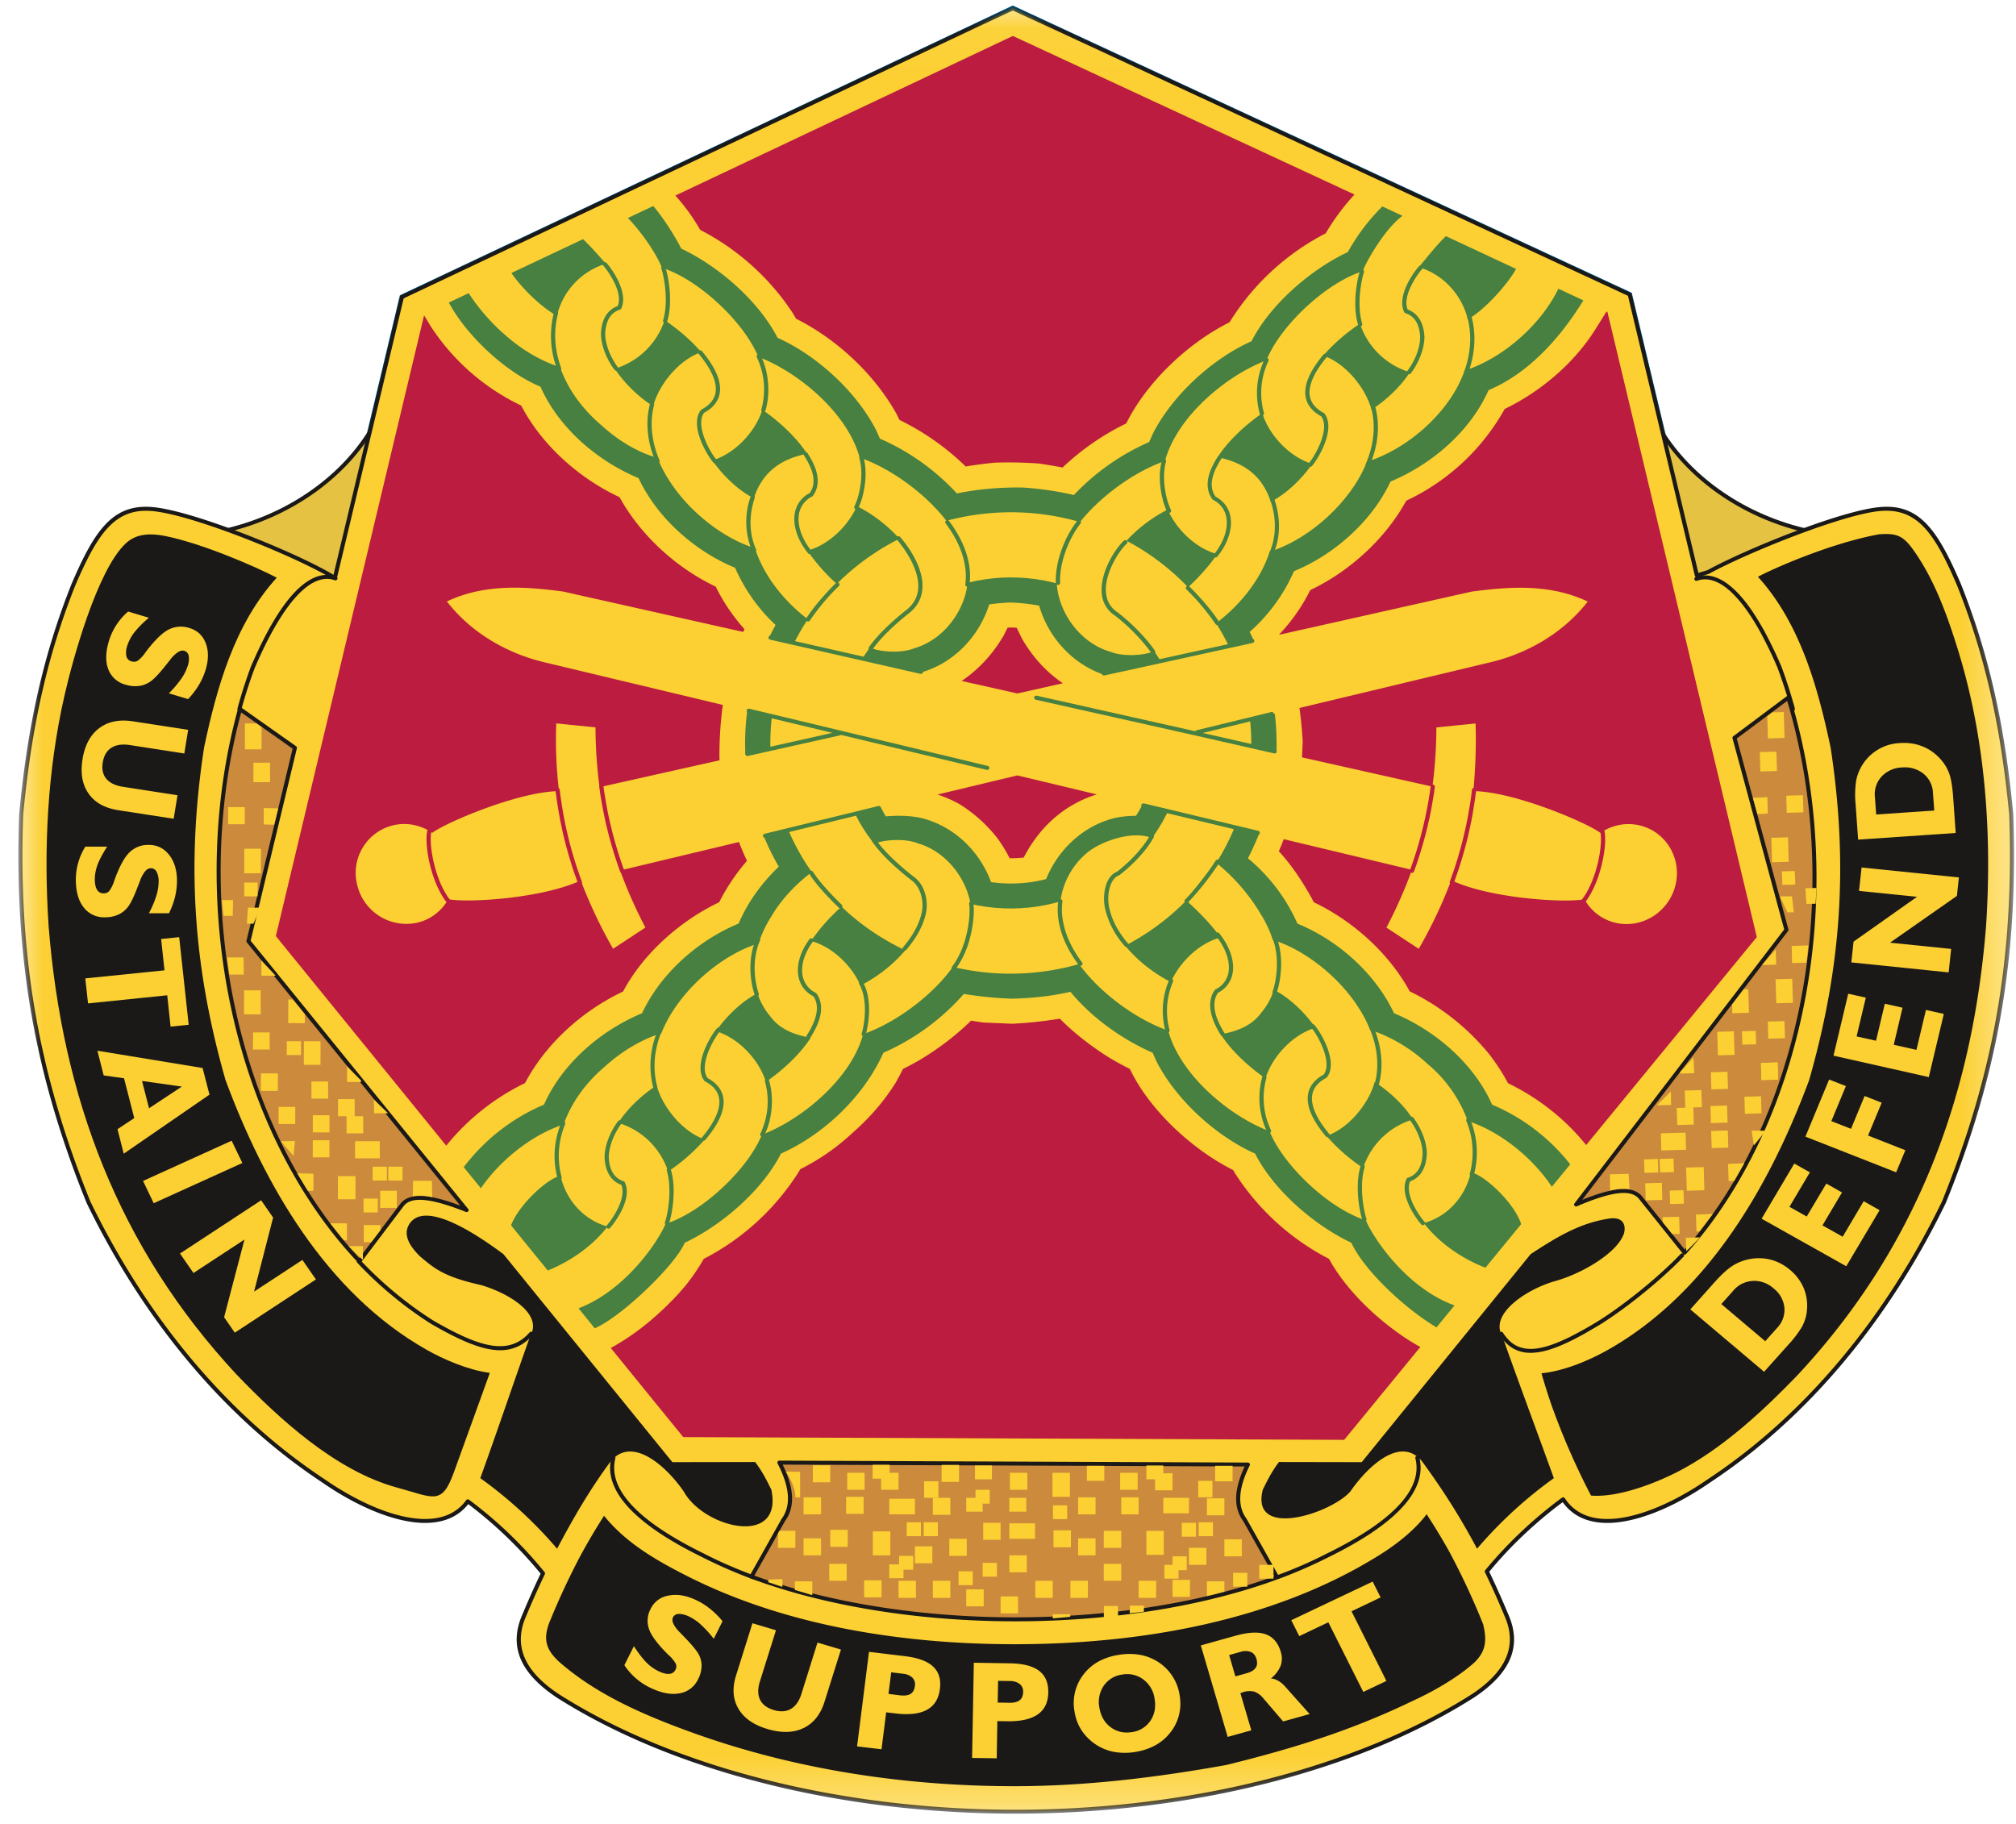
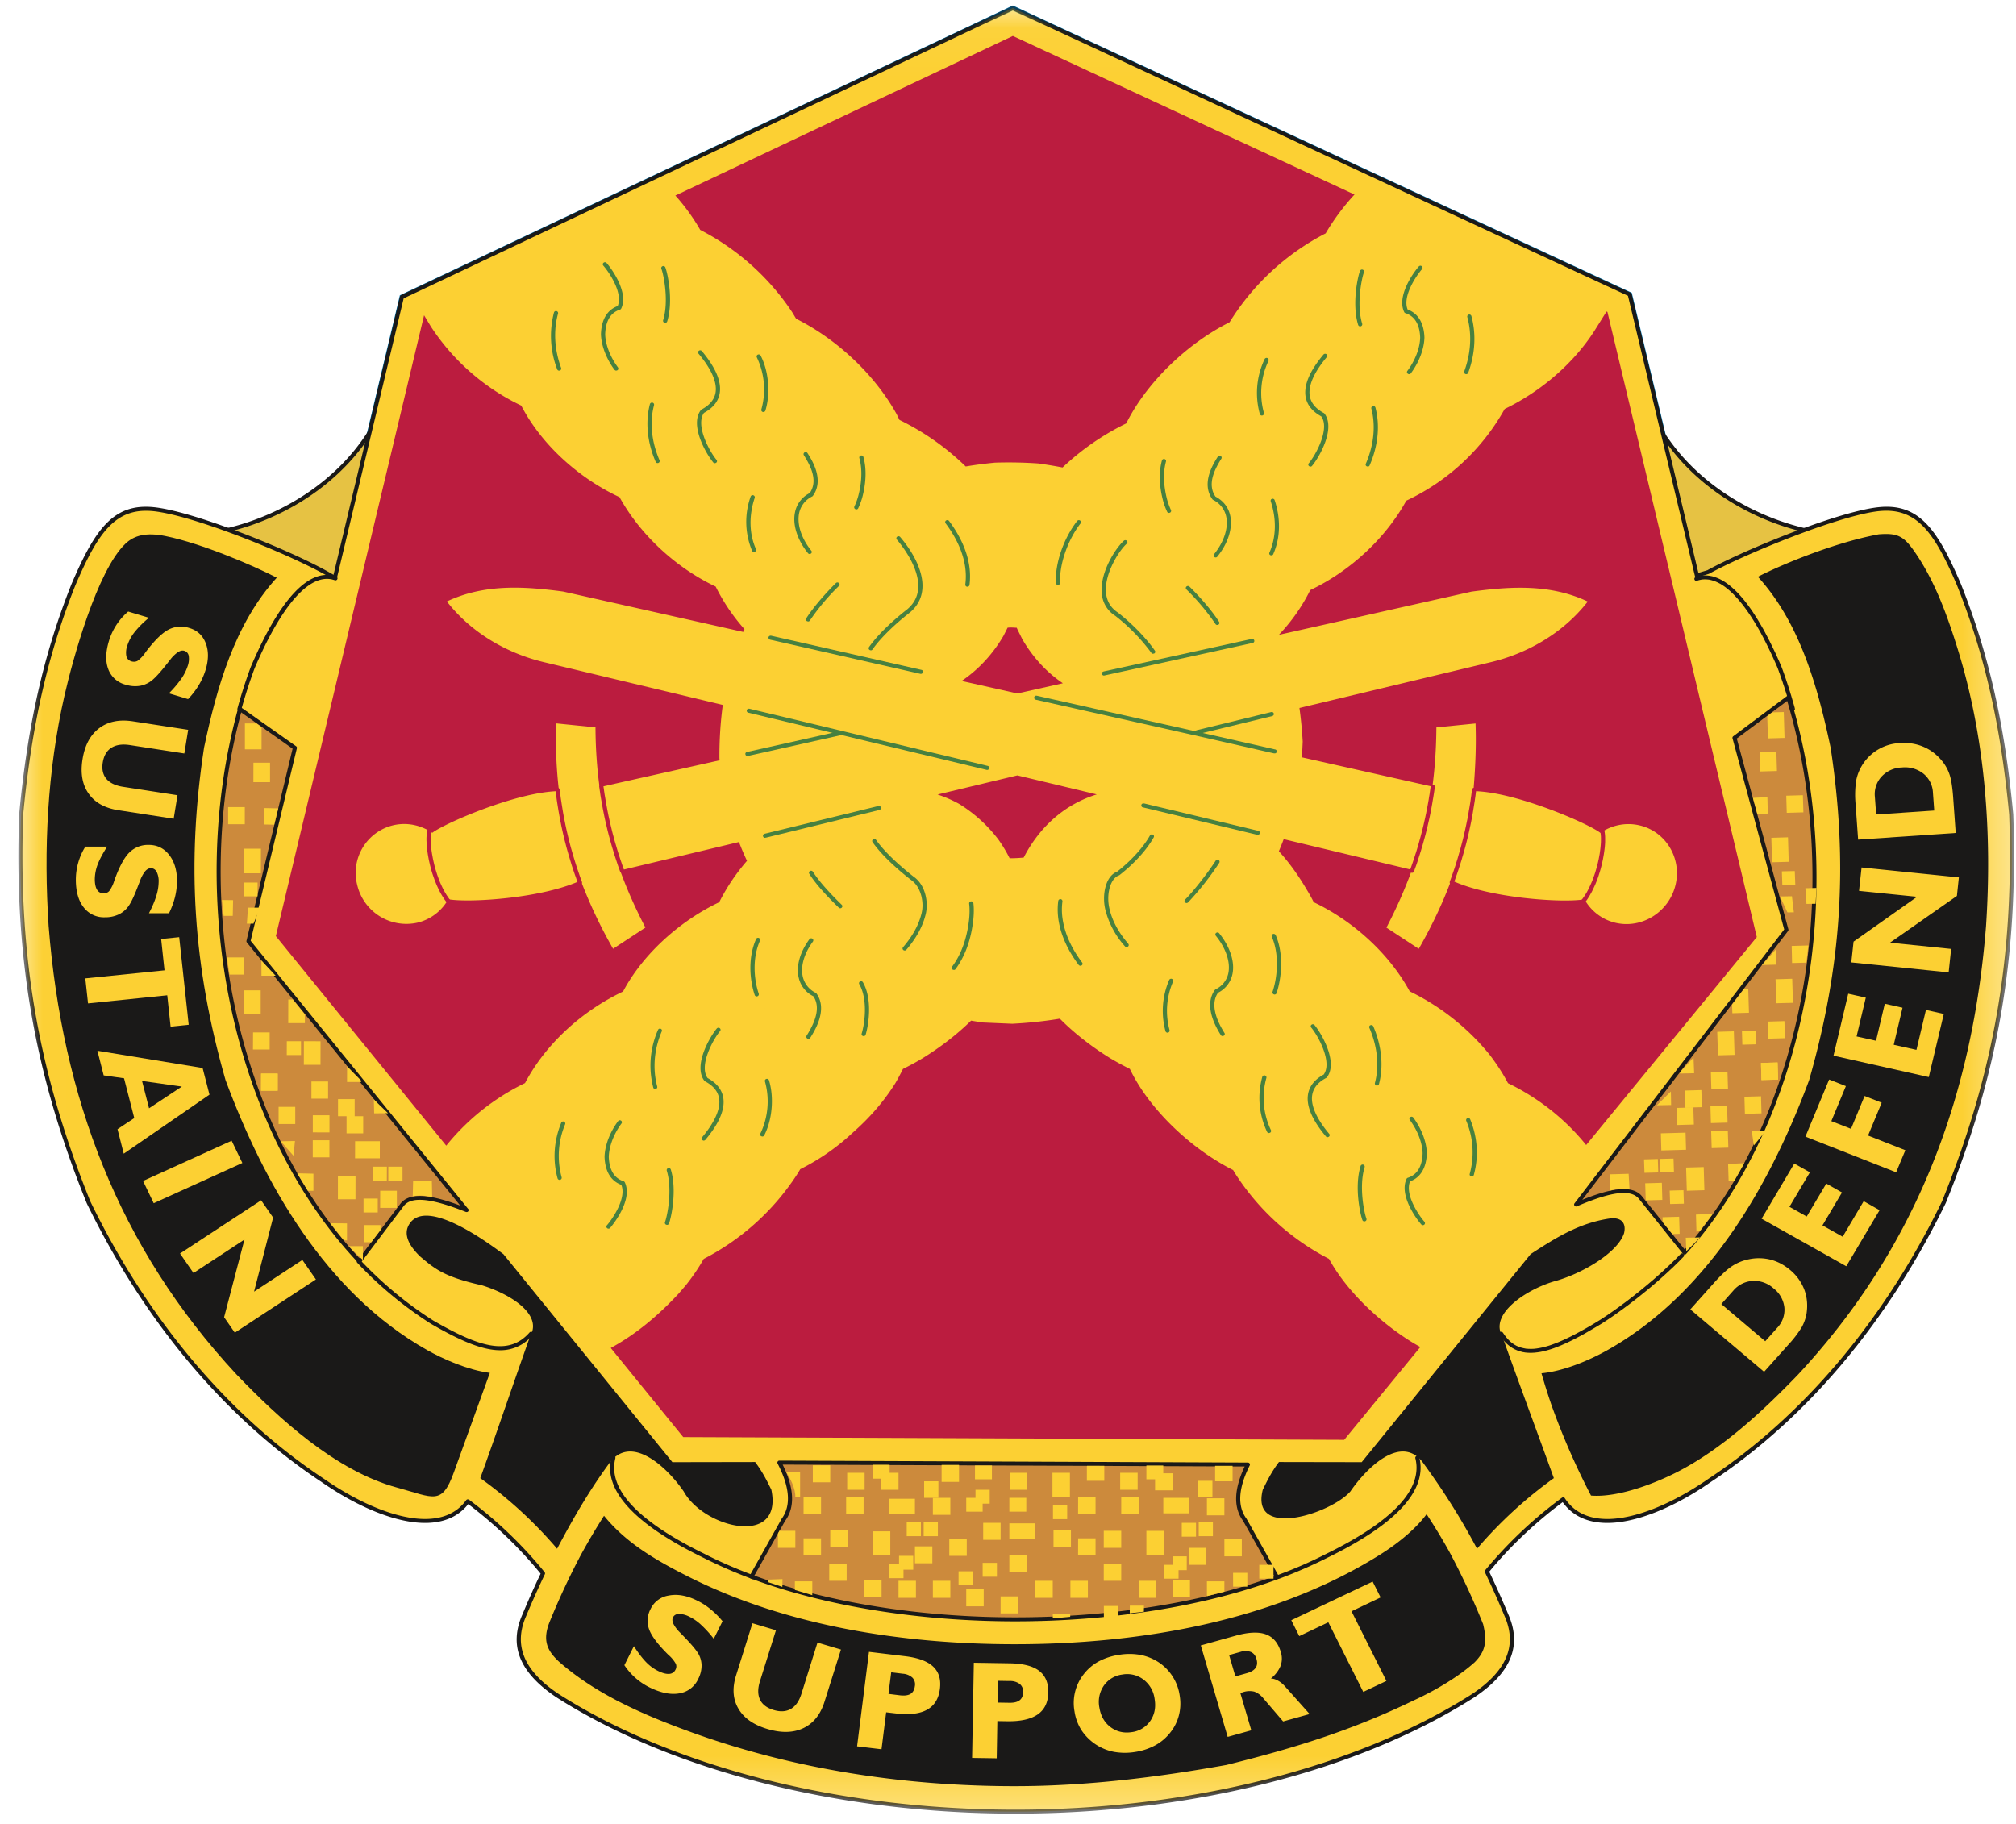
<svg xmlns="http://www.w3.org/2000/svg" xmlns:xlink="http://www.w3.org/1999/xlink" width="42" height="38" viewBox="0 0 42 38">
  <defs>
    <path id="a" d="M41.575.043v37.66H.01V.042z" />
    <path id="c" d="M41.575.043v37.66H.01V.042z" />
    <path id="e" d="M41.575.043v37.66H.01V.042z" />
  </defs>
  <g fill="none" fill-rule="evenodd">
    <path d="m13.999 30.414 14.238.058 8.89-10.834-3.219-13.469L21.1.223 8.417 6.221 5.22 19.618zm14.287.157h-.025l-14.312-.059-.015-.018L5.11 19.642l3.22-13.49L21.1.114l.022.01L33.996 6.1l.005.023 3.235 13.538-.015.019z" fill="#0072AD" fill-rule="nonzero" />
    <path d="M4.002 11.167c1.472-.137 2.912-.92 3.687-2.138l1.806 6.815z" fill="#E6C243" fill-rule="nonzero" />
    <path d="m4.102 11.198 5.318 4.527-1.747-6.594c-.752 1.12-2.104 1.903-3.57 2.067m5.393 4.687a.04.04 0 0 1-.028-.01l-5.493-4.677a.04.04 0 0 1-.012-.044.04.04 0 0 1 .036-.028c1.513-.14 2.913-.953 3.655-2.119a.04.04 0 0 1 .043-.019c.016.002.03.015.034.03l1.803 6.804a.04.04 0 0 1 .006.022c0 .023-.02.04-.043.041z" fill="#1A1918" fill-rule="nonzero" />
    <path d="M38.322 11.167c-1.472-.137-2.911-.92-3.687-2.138l-1.806 6.815z" fill="#E6C243" fill-rule="nonzero" />
    <g transform="translate(.383 .084)">
      <mask id="b" fill="#fff">
        <use xlink:href="#a" />
      </mask>
      <path d="m34.269 9.047-1.747 6.594 5.317-4.527c-1.467-.164-2.819-.948-3.57-2.067M32.447 15.8a.04.04 0 0 1-.023-.006.04.04 0 0 1-.018-.045l1.805-6.816a.04.04 0 0 1 .035-.03.04.04 0 0 1 .042.02c.742 1.165 2.143 1.977 3.656 2.118a.04.04 0 0 1 .036.028.04.04 0 0 1-.013.044l-5.492 4.677a.04.04 0 0 1-.028.01" fill="#1A1918" fill-rule="nonzero" mask="url(#b)" />
    </g>
    <g transform="translate(.383 .084)">
      <mask id="d" fill="#fff">
        <use xlink:href="#c" />
      </mask>
      <path d="m35.198 11.836-.23.068-1.399-5.853L20.716.084 7.991 6.103l-1.397 5.85-.015-.004c-.713-.446-2.883-1.33-3.753-1.424-.815-.088-1.195.44-1.679 1.57-.603 1.513-.923 3.026-1.09 4.79-.101 2.915.304 5.36 1.403 8.078 1.11 2.281 2.744 4.383 4.884 5.798 1.118.775 2.456 1.212 3.02.434.588.44 1.124.953 1.565 1.501q-.194.404-.387.867c-.359.806.174 1.338.692 1.682 5.052 3.217 14.006 3.226 19.073 0 .518-.344 1.05-.876.692-1.682q-.203-.484-.407-.907a8.8 8.8 0 0 1 1.59-1.503c.546.835 1.911.396 3.048-.392 2.14-1.415 3.775-3.517 4.885-5.798 1.1-2.718 1.504-5.163 1.402-8.078-.166-1.764-.486-3.277-1.09-4.79-.483-1.13-.864-1.658-1.678-1.57-.795.086-2.698.847-3.551 1.31" fill="#FCD033" fill-rule="nonzero" mask="url(#d)" />
    </g>
    <g transform="translate(.383 .084)">
      <mask id="f" fill="#fff">
        <use xlink:href="#e" />
      </mask>
      <path d="M9.363 31.154q.015 0 .026.008a8.8 8.8 0 0 1 1.574 1.509.04.04 0 0 1 .005.043 18 18 0 0 0-.387.865c-.273.614-.052 1.147.677 1.632 2.404 1.531 5.872 2.409 9.514 2.409 3.64 0 7.106-.878 9.512-2.409.727-.485.948-1.018.676-1.631a18 18 0 0 0-.406-.906.04.04 0 0 1 .005-.044 9 9 0 0 1 1.598-1.51.05.05 0 0 1 .033-.008.04.04 0 0 1 .028.019c.187.286.485.432.885.432.571 0 1.337-.305 2.103-.835 1.985-1.313 3.669-3.312 4.87-5.783 1.084-2.68 1.503-5.09 1.399-8.058-.176-1.859-.51-3.332-1.087-4.776-.475-1.11-.84-1.63-1.635-1.545-.782.085-2.698.85-3.535 1.306l-.238.072a.04.04 0 0 1-.033-.004.04.04 0 0 1-.02-.026l-1.394-5.835L20.716.13 8.027 6.132l-1.392 5.832a.042.042 0 0 1-.054.03l-.015-.005-.01-.004c-.702-.44-2.854-1.322-3.735-1.418-.793-.086-1.159.435-1.635 1.546C.611 13.555.276 15.029.1 16.889c-.104 2.966.314 5.376 1.4 8.06 1.2 2.467 2.884 4.466 4.868 5.778.766.531 1.533.836 2.104.836q.572-.001.857-.392a.04.04 0 0 1 .034-.017m11.41 6.548c-3.66 0-7.144-.883-9.562-2.422-.768-.512-1-1.078-.708-1.733.125-.3.248-.577.377-.845a8.8 8.8 0 0 0-1.508-1.449c-.205.26-.508.392-.9.392-.588 0-1.373-.31-2.152-.85-1.996-1.32-3.69-3.33-4.898-5.814C.332 22.284-.09 19.864.016 16.884c.176-1.87.513-3.351 1.092-4.803.491-1.147.878-1.688 1.723-1.597.876.095 2.99.958 3.734 1.408L7.95 6.093a.04.04 0 0 1 .022-.028L20.698.047a.04.04 0 0 1 .037 0l12.852 5.967q.018.008.023.027L35 11.852l.186-.056c.83-.452 2.74-1.223 3.56-1.312.844-.092 1.23.45 1.722 1.596.58 1.452.916 2.933 1.092 4.802.105 2.982-.315 5.403-1.405 8.096-1.21 2.487-2.903 4.497-4.9 5.817-.778.54-1.563.85-2.151.85-.413 0-.726-.146-.931-.433-.572.426-1.1.926-1.53 1.45.133.278.263.568.396.886.29.654.06 1.22-.707 1.731-2.42 1.54-5.903 2.423-9.559 2.423" fill="#1A1918" fill-rule="nonzero" mask="url(#f)" />
    </g>
    <path d="M11.606 32.266a9 9 0 0 0-1.6-1.47c.357-.987.687-1.97 1.039-2.959.265-.45-.407-.876-1.009-1.06-.77-.172-.972-.334-1.286-.602-.175-.171-.385-.437-.213-.686.368-.533 1.628.403 1.951.64l3.52 4.334 1.724-.003c.164.217.255.412.338.577.25 1.2-1.402.805-1.826.036-.352-.514-1.115-1.225-1.566-.566-.414.569-.739 1.13-1.072 1.76m23.749-20.168h-.002l-.002.001h-.002l-.002.001h-.016l-.002-.001h-.003l-.001-.002h-.002l-.002-.001-.002-.001-.002-.001-.001-.001-.002-.002h-.001l-.002-.002-.001-.002-.002-.001v-.002l-.002-.001-.001-.002-.001-.002-.001-.002-.001-.002-.001-.002v-.002l-.001-.002v-.002l-.001-.002v-.016l.001-.001.001-.002v-.002l.002-.002v-.002l.001-.001.001-.002.002-.002v-.001l.002-.002.002-.001v-.002l.002-.001.002-.001.002-.001.002-.002h.001l.002-.002h.002l.002-.001zm-.029-.077.046-.014.047-.011.049-.007.049-.002.05.002.05.006.052.01.052.015.053.02.053.023.053.028.054.033.055.038.054.042.056.048.056.052.057.057.056.062.058.068.058.073.058.078.06.084.058.09.06.095.06.101.062.107.06.113.062.12.062.125.063.131.063.139.063.144-.078.032-.063-.144-.062-.137-.062-.13-.062-.125-.06-.117-.06-.112-.06-.105-.06-.1-.059-.094-.058-.087-.058-.082-.057-.077-.056-.07-.056-.066-.055-.06-.054-.055-.053-.05-.053-.045-.051-.04-.05-.035-.05-.03-.05-.026-.047-.021-.047-.017-.045-.013-.045-.01-.044-.004-.042-.002-.042.002-.041.006-.04.009-.04.012zm1.71 1.9v-.002l-.001-.002v-.002l-.001-.002V13.9l.002-.004v-.004l.001-.001.001-.002.002-.002v-.002l.002-.001.001-.002.001-.001.002-.002.001-.001.002-.001.001-.002h.002l.002-.002.002-.001h.002l.001-.002h.003l.002-.001h.002l.002-.001h.004l.002-.001h.01l.002.001h.002l.002.002h.004l.001.002h.002l.002.002.002.001.001.001.002.002h.001l.002.002.001.002.001.001.002.002v.002l.002.001v.002l.002.002v.002zm.079-.03v.002l.01.027.01.026.01.027.009.026.01.027.009.026.009.027.01.027.009.026.009.027.008.027.01.027.009.027.008.027.01.027.008.027.009.027.008.027.009.027.008.027.008.027.009.027.008.028.008.027.008.028.016.055.008.027.008.028.008.027.008.028.007.028-.081.02-.008-.026-.007-.028-.008-.027-.008-.028-.008-.027-.008-.027-.008-.028-.008-.027-.008-.027-.008-.027-.008-.027-.009-.027-.008-.027-.009-.027-.008-.027-.009-.027-.008-.027-.009-.027-.009-.026-.009-.027-.008-.027-.01-.026-.009-.027-.009-.026-.009-.027-.01-.026-.008-.027-.01-.026-.01-.026-.009-.027-.01-.026-.009-.026v.002zm.278.868v.002l.001.002v.018l-.001.002-.001.001-.001.002v.002l-.002.002v.001l-.002.002-.001.002-.002.001v.002l-.002.001-.003.003h-.002l-.002.002-.002.001-.002.001h-.001l-.002.002h-.004l-.002.001h-.003l-.002.001h-.014l-.002-.001-.002-.001h-.002l-.002-.001-.002-.001-.001-.001-.002-.001-.002-.001-.002-.002h-.001l-.002-.002v-.002h-.002l-.002-.002v-.002l-.002-.002-.001-.002-.001-.001v-.002l-.002-.002v-.002l-.001-.002zm-2.38 11.366.001-.002.002-.001.001-.001.002-.002h.002l.001-.002.002-.001h.002l.002-.002h.004l.002-.001h.002l.002-.001h.014l.002.001h.004l.002.002h.002l.002.002h.001l.002.002.002.001.002.001.001.002.002.001.001.002.002.001.001.002.001.002.001.001.001.002.001.002.001.002v.002l.001.001v.003l.001.001v.018l-.001.002v.002l-.002.002v.002l-.001.001-.001.002-.001.002-.002.002-.001.001-.001.002zm.062.056-.044.044-.044.046-.046.045-.047.046-.048.047-.05.046-.05.047-.052.047-.052.047-.053.048-.054.047-.054.047-.055.047-.056.047-.056.047-.057.046-.057.046-.057.046-.057.045-.057.044-.057.044-.057.044-.058.042-.056.042-.057.041-.056.04-.056.04-.055.038-.055.037-.054.036-.053.035-.053.034-.046-.069.052-.033.053-.035.053-.035.054-.037.055-.038.055-.039.056-.04.056-.04.056-.042.057-.042.057-.043.056-.044.058-.044.056-.045.057-.045.056-.046.056-.046.056-.046.055-.047.055-.046.054-.047.053-.047.053-.047.052-.047.05-.046.05-.047.05-.046.094-.091.045-.045.044-.045.043-.044zm-1.758 1.328h.002l.002-.002h.002l.002-.001h.002l.002-.001h.002l.002-.001h.018l.002.001.002.001.002.001h.002l.001.002h.002l.002.002.002.001.001.001.002.002.001.001.001.002.002.001.001.002.001.002.001.001.001.002.001.002.001.002v.002l.001.002v.002l.001.002v.018l-.002.002v.002l-.001.001-.001.002-.001.002-.001.001-.001.002-.001.002-.002.001-.001.002-.001.001-.002.001-.002.002-.002.001-.001.001zm.045.07-.092.055-.09.053-.088.051-.086.05-.085.046-.083.044-.082.042-.08.039-.078.036-.077.034-.075.03-.073.028-.072.024-.07.021-.07.018-.066.014-.066.01-.065.007-.063.003-.061-.001-.06-.005-.058-.01-.057-.015-.055-.019-.054-.024-.05-.028-.05-.034-.047-.038-.046-.043-.043-.049-.041-.053-.04-.058.072-.043.037.054.038.049.039.043.04.04.042.033.043.03.045.025.047.02.048.017.05.012.051.01.054.004.055.001.058-.002.06-.007.06-.01.064-.013.065-.017.068-.02.069-.024.07-.026.074-.03.075-.033.076-.035.079-.038.08-.041.082-.044.084-.046.086-.048.087-.05.09-.054.09-.055v.001zm-2.122.228-.002-.002v-.002l-.001-.002-.001-.002-.001-.002v-.002l-.001-.002v-.019l.002-.002v-.002l.001-.002v-.002l.002-.002.001-.001.001-.002.001-.001.002-.002.001-.001.002-.002.001-.001.002-.002h.002l.001-.002.002-.001h.002l.002-.002h.002l.002-.001h.002l.002-.001h.02l.002.001.002.001h.002l.002.002h.002l.001.002h.002l.002.002.001.002h.002l.001.002.002.002.001.001.001.002.001.002z" fill="#1A1918" fill-rule="nonzero" />
    <path d="M26.633 32.895a.04.04 0 0 1-.04-.027.04.04 0 0 1 .025-.053 9 9 0 0 0 1.021-.446c1.386-.68 2.007-1.348 1.848-1.986a.04.04 0 0 1 .03-.05.04.04 0 0 1 .052.03c.17.68-.466 1.38-1.89 2.079a10 10 0 0 1-1.03.45zm-10.948.005-.015-.003a10 10 0 0 1-1.043-.456c-1.424-.698-2.06-1.397-1.89-2.078a.043.043 0 0 1 .051-.03.04.04 0 0 1 .032.05c-.16.638.461 1.306 1.846 1.985.318.164.666.316 1.034.452a.04.04 0 0 1 .025.053.04.04 0 0 1-.04.027" fill="#1A1918" fill-rule="nonzero" />
    <path d="M21.14 37.214c1.47 0 2.951-.18 4.409-.442 1.396-.345 2.6-.715 3.89-1.339.482-.22.96-.51 1.282-.8.222-.222.266-.43.178-.793a15 15 0 0 0-.71-1.521 13 13 0 0 0-.468-.772c-.193.262-.537.58-1.036.884-2.204 1.358-4.964 1.825-7.546 1.825-2.32 0-4.783-.377-6.858-1.438-.638-.326-1.242-.677-1.697-1.238q-.256.4-.485.82-.351.663-.636 1.36c-.18.42-.053.636.175.853.776.687 1.768 1.115 2.739 1.468 2.152.783 4.465 1.133 6.762 1.133" fill="#1A1918" fill-rule="nonzero" />
    <path d="M9.173 30.819c-.602-.05-1.181-.233-1.773-.562-2.361-1.385-4.309-4.024-5.344-7.24a17.7 17.7 0 0 1-.74-5.073c.013-1.926.322-4.63 1.714-6.58q.054-.072.11-.137l.03.026a2 2 0 0 0-.108.133c-1.385 1.941-1.693 4.638-1.707 6.559.001 1.72.25 3.423.74 5.06 1.032 3.207 2.973 5.838 5.325 7.218.586.326 1.16.508 1.756.557z" fill="#0A0A08" fill-rule="nonzero" />
    <path d="M1.345 14.484c-.36 1.575-.438 3.22-.332 4.813.284 3.556 1.444 6.682 3.915 9.34.888.923 2.066 2.011 3.352 2.358.754.204.923.379 1.175-.318l.75-2.074c-.466-.061-.973-.287-1.315-.48-2.108-1.192-3.392-3.467-4.192-5.622-.676-2.368-.816-4.507-.447-6.925.262-1.237.631-2.571 1.515-3.54-.452-.237-1.556-.713-2.317-.867-.407-.083-.654-.012-.831.154-.593.554-1.105 2.424-1.273 3.161" fill="#1A1918" fill-rule="nonzero" />
    <path d="M4.988 14.811h-.011a.04.04 0 0 1-.03-.051q.122-.446.278-.866c.772-1.805 1.393-2.02 1.779-1.882a.04.04 0 0 1 .025.052.043.043 0 0 1-.054.025c-.496-.177-1.09.475-1.671 1.835-.102.274-.195.563-.276.857a.04.04 0 0 1-.04.03m5.432 13.32c-.386 0-.857-.213-1.44-.55a8 8 0 0 1-1.537-1.273.04.04 0 0 1 .003-.058.044.044 0 0 1 .06.002c.462.49.973.913 1.518 1.259.937.54 1.566.755 2.009.249a.043.043 0 0 1 .06-.005.04.04 0 0 1 .004.058.86.86 0 0 1-.677.318m20.352 4.135a9 9 0 0 1 1.6-1.47c-.357-.987-.724-1.97-1.075-2.959-.265-.45.47-.956 1.071-1.138.577-.153 1.333-.596 1.466-1.005.05-.205-.048-.345-.311-.306-.612.094-1.077.377-1.634.74l-3.52 4.335-1.724-.003c-.164.217-.255.412-.337.577-.264 1.041 1.42.499 1.825.036.353-.514 1.086-1.225 1.537-.566.413.569.768 1.13 1.102 1.76" fill="#1A1918" fill-rule="nonzero" />
    <path d="m13.008 34.693.198-.396q.145.223.262.34a.9.9 0 0 0 .25.18q.135.065.225.057a.15.15 0 0 0 .129-.086.14.14 0 0 0 .008-.123.7.7 0 0 0-.156-.188q-.324-.32-.4-.529a.52.52 0 0 1 .03-.426.5.5 0 0 1 .378-.28q.264-.052.571.095.156.072.294.185a1.7 1.7 0 0 1 .256.255l-.183.366a2.3 2.3 0 0 0-.264-.291 1 1 0 0 0-.245-.17.5.5 0 0 0-.219-.058q-.087.005-.122.073-.027.057.01.135a.7.7 0 0 0 .138.182l.065.067q.214.219.295.34a.5.5 0 0 1 .088.269.6.6 0 0 1-.07.29.52.52 0 0 1-.387.299q-.262.05-.603-.112a1.34 1.34 0 0 1-.548-.474m4.512-.326-.342 1.086q-.125.399-.438.55-.313.15-.75.02-.434-.128-.607-.425-.173-.294-.048-.693l.341-1.086.49.146-.335 1.067q-.07.225.003.38.075.152.285.215t.358-.023.22-.315l.334-1.067zm.336 2.017.248-1.969.746.09q.41.048.59.217t.141.467q-.038.306-.269.433-.229.127-.653.076l-.197-.023-.097.77zm.894-1.063q.144.017.22-.03.076-.048.09-.162a.2.2 0 0 0-.05-.175.33.33 0 0 0-.2-.083l-.243-.03-.057.45zm1.502 1.304.036-1.983.751.012q.415.007.61.157t.19.45q-.005.309-.22.458-.216.15-.643.142l-.198-.003-.013.775zm.775-1.149q.144.003.215-.052t.073-.17a.2.2 0 0 0-.07-.169.33.33 0 0 0-.207-.062l-.244-.004-.009.453zm1.359.182a.97.97 0 0 1 .196-.783 1 1 0 0 1 .312-.263 1.3 1.3 0 0 1 .42-.135 1.3 1.3 0 0 1 .446.002q.206.04.381.155a1 1 0 0 1 .435.686q.036.217-.015.415a.95.95 0 0 1-.182.364q-.13.165-.314.265a1.3 1.3 0 0 1-.422.138 1.3 1.3 0 0 1-.44-.004 1.05 1.05 0 0 1-.672-.45 1 1 0 0 1-.145-.39m.518-.08q.043.262.232.405.19.143.44.105a.55.55 0 0 0 .387-.232q.135-.194.092-.455a.6.6 0 0 0-.232-.408.56.56 0 0 0-.442-.105.55.55 0 0 0-.385.232.6.6 0 0 0-.092.458m2.673.609-.56-1.906.723-.202q.4-.112.629-.03.23.083.313.365a.45.45 0 0 1-.003.294.66.66 0 0 1-.202.262q.081.005.156.05.077.044.147.125l.504.566-.552.154-.411-.48a.44.44 0 0 0-.19-.141.43.43 0 0 0-.263.022l-.027.009.228.775zm.396-1.327q.135-.037.186-.112.051-.073.017-.186-.031-.108-.118-.145a.33.33 0 0 0-.216-.001l-.235.066.13.444zm2.429.39-.728-1.451-.606.288-.166-.331 1.695-.805.166.33-.606.289.727 1.451z" fill="#FCD033" fill-rule="nonzero" />
    <path d="M39.87 11.47c.432.611.693 1.339.913 2.044.58 1.86.721 3.86.593 5.783-.284 3.556-1.444 6.682-3.915 9.34-.694.721-1.564 1.543-2.525 2.034-.485.247-1.24.533-1.79.488a15 15 0 0 1-.827-1.896 13 13 0 0 1-.205-.652c.485-.046 1.026-.285 1.386-.489 2.107-1.191 3.391-3.466 4.191-5.62.676-2.369.816-4.508.447-6.926-.262-1.237-.631-2.59-1.515-3.559.3-.161 1.485-.693 2.52-.885.369-.027.505.023.727.338" fill="#1A1918" fill-rule="nonzero" />
    <path d="m2.67 12.741.433.13a2 2 0 0 0-.304.304.9.9 0 0 0-.145.27.43.43 0 0 0-.022.224q.021.084.107.11.07.02.127-.011a.7.7 0 0 0 .166-.179q.274-.362.474-.469a.56.56 0 0 1 .438-.036q.249.073.343.319.093.244-.007.563a1.4 1.4 0 0 1-.142.313q-.09.15-.22.286l-.399-.12a2.3 2.3 0 0 0 .254-.299 1 1 0 0 0 .134-.262.44.44 0 0 0 .025-.22q-.018-.082-.094-.105-.06-.018-.134.03a.7.7 0 0 0-.163.162l-.058.073q-.188.24-.3.336a.55.55 0 0 1-.259.127.65.65 0 0 1-.306-.022.52.52 0 0 1-.363-.325q-.092-.244.018-.598a1.3 1.3 0 0 1 .396-.6m.949 4.316-1.152-.178q-.424-.065-.62-.346-.198-.28-.126-.719.07-.436.348-.645.276-.207.7-.142l1.152.177-.08.493-1.133-.175q-.24-.037-.386.056-.145.092-.18.305-.034.211.074.342.11.13.35.167l1.133.175zm-1.84.581h.454q-.143.224-.2.378a.9.9 0 0 0-.057.299q0 .145.046.22a.15.15 0 0 0 .136.076.15.15 0 0 0 .118-.047.7.7 0 0 0 .106-.218q.152-.425.312-.584a.55.55 0 0 1 .407-.16q.26 0 .424.208.163.209.163.541 0 .169-.042.34-.043.169-.124.335h-.418q.104-.2.152-.359a1 1 0 0 0 .05-.289.44.44 0 0 0-.042-.216q-.043-.075-.121-.074-.064 0-.12.066a.7.7 0 0 0-.107.202l-.034.086q-.107.285-.185.407a.53.53 0 0 1-.21.195.65.65 0 0 1-.3.066.53.53 0 0 1-.444-.208q-.162-.207-.162-.576a1.3 1.3 0 0 1 .198-.688m-.001 2.745 1.65-.168-.07-.653.376-.038.198 1.825-.377.039-.07-.653-1.65.169zm.252 1.507 2.192.36.143.555-1.786 1.23-.13-.51.349-.232-.213-.829-.424-.06zm.93.63.146.569.683-.452zm.021 2.083 1.846-.838.223.464-1.847.838zm2.113 1.221-1.062.697-.281-.406 1.69-1.109.25.36-.397 1.543 1.007-.66.282.406-1.69 1.109-.223-.322zm31.659 2.755-1.537-1.3.502-.562q.215-.24.37-.341a1 1 0 0 1 .342-.14 1 1 0 0 1 .459.007q.22.057.408.216a1 1 0 0 1 .293.406q.087.232.048.496a.9.9 0 0 1-.1.288 2.3 2.3 0 0 1-.283.369zm-.891-1.411.915.774.25-.28a.54.54 0 0 0 .149-.418.58.58 0 0 0-.223-.4.6.6 0 0 0-.437-.158.57.57 0 0 0-.405.203zm2.603-.788-1.764-.99.681-1.149.325.183-.426.718.36.202.408-.686.327.185-.407.686.421.236.438-.74.331.187zm1.039-1.957-1.89-.743.494-1.19.349.137-.303.73.41.16.283-.684.356.14-.284.684.777.306zm.68-1.984-1.985-.446.307-1.291.366.082-.192.808.405.09.183-.771.369.083-.183.772.473.106.198-.832.372.084zm-.808-2.8 1.274.13-.052.489-2.028-.208.047-.433 1.323-.934-1.209-.123.053-.488 2.027.207-.041.386zm1.369-2.286-2.033.139-.053-.743a2 2 0 0 1 .014-.497.97.97 0 0 1 .915-.772q.272-.018.502.085t.395.319a.9.9 0 0 1 .138.272q.047.152.069.455zm-1.657-.385 1.21-.082-.027-.369a.54.54 0 0 0-.198-.399.62.62 0 0 0-.448-.129.6.6 0 0 0-.424.189.54.54 0 0 0-.14.422z" fill="#FCD033" fill-rule="nonzero" />
-     <path d="M15.528 15.719c-.013-.309 0-.609.04-.91l1.943.465zm10.707 1.642a6 6 0 0 1-.236.522 3.7 3.7 0 0 1 1.031 1.36c.846.346 1.627 1.043 2.012 1.867.869.362 1.666 1.053 2.043 1.904a4.1 4.1 0 0 1 1.628 1.244l-2.786 3.397c-.671-.4-1.515-1.198-1.774-1.763-.78-.369-1.616-1.094-2.006-1.858-.827-.37-1.647-1.128-2.053-1.92l-.076-.17-.005-.011c-.621-.272-1.256-.716-1.713-1.27-.403.094-.8.132-1.214.144a8 8 0 0 1-1.006-.099 4.8 4.8 0 0 1-1.675 1.225l-.005.01c-.402.892-1.221 1.684-2.129 2.091-.39.764-1.226 1.49-2.006 1.858-.187.454-1.31 1.54-1.874 1.782l-2.73-3.357a4.1 4.1 0 0 1 1.672-1.303c.377-.85 1.174-1.542 2.043-1.904.385-.824 1.166-1.52 2.012-1.868.19-.446.482-.847.837-1.186a5 5 0 0 1-.313-.637l2.446-.585.075.141.022.033c.244-.02.487-.017.718.03.695.162 1.24.698 1.474 1.34.366.054.79.034 1.148-.064.247-.614.779-1.12 1.45-1.277q.207-.04.422-.04.07-.11.127-.22zm.324-2.49c.03.263.041.522.035.788l-1.716-.385zM13.61 4.292c.203.237.449.62.582.887.78.368 1.615 1.094 2.006 1.858.826.37 1.646 1.128 2.052 1.92l.077.17.004.011a4.8 4.8 0 0 1 1.604 1.142q.66-.134 1.372-.123.557.037 1.065.157A4.8 4.8 0 0 1 23.94 9.21l.004-.01.077-.171c.406-.792 1.226-1.55 2.052-1.92.39-.763 1.227-1.49 2.006-1.857a4.2 4.2 0 0 1 .72-.951l4.188 1.957c-.463.756-1.129 1.517-1.975 1.87-.377.852-1.175 1.543-2.043 1.905-.386.824-1.167 1.52-2.012 1.868a3.6 3.6 0 0 1-.923 1.265q.045.088.087.178l-3.145.705c-.65-.227-1.143-.788-1.327-1.431a4 4 0 0 0-.604-.065 4 4 0 0 0-.437.04c-.202.65-.72 1.21-1.396 1.41l-3.192-.715q.066-.136.138-.267a3.6 3.6 0 0 1-.844-1.192c-.845-.348-1.626-1.044-2.011-1.868-.87-.362-1.666-1.053-2.044-1.905-.782-.326-1.577-1.125-1.908-1.753z" fill="#478040" fill-rule="nonzero" />
    <path d="M20.179 18.823c1.92.465 3.88-.658 4.364-2.5.485-1.842-.686-3.723-2.605-4.188s-3.88.659-4.364 2.5c-.485 1.842.685 3.723 2.605 4.188m-.346 1.317c-2.676-.648-4.307-3.27-3.632-5.837s3.408-4.132 6.083-3.484 4.307 3.27 3.632 5.836-3.408 4.132-6.083 3.485" fill="#FCD033" fill-rule="nonzero" />
-     <path d="M12.807 7.682a1.57 1.57 0 0 0 1.041-1.016l.01.012c.237.16.524.392.747.655l-.02.013c-.45.165-.86.67-.978 1.118a2.8 2.8 0 0 1-.8-.782m3.074.855c.332.225.72.58.932.917-.558.109-.939.397-1.108.928-.311-.158-.64-.464-.864-.79.47-.14.9-.598 1.04-1.055M13.699 9.54c.336.858 1.22 1.63 2.03 1.882.185.583.617 1.114 1.106 1.483a4.7 4.7 0 0 1 .611-.727 4 4 0 0 1-.626-.707c.44-.116.845-.505 1.032-.927.56.28 1.173.843 1.317 1.448.082.308-.021.658-.237.732-.283.221-.631.497-.818.764.24.108.693.12.933.018.691-.195 1.191-.963 1.11-1.651a1.74 1.74 0 0 0-.339-.862c-.411-.614-1.204-1.216-1.91-1.461-.25-.93-1.287-1.787-2.11-2.096a2 2 0 0 0-.128-.256c-.359-.629-1.17-1.374-1.88-1.602-.127-.317-.442-.765-.731-1.06l-.918.46c.14.128.357.373.482.517a1.49 1.49 0 0 0-1.02 1.085c-.331-.18-.754-.598-.957-.905l-.887.42c.156.262.468.627.727.85.37.337.779.575 1.182.704.148.425.434.843.842 1.194.34.31.738.57 1.189.697m15.739 13.782a1.57 1.57 0 0 0-1.041 1.016l-.01-.012a3.7 3.7 0 0 1-.747-.655l.019-.013c.45-.165.861-.67.98-1.118.29.19.595.463.8.782m-3.074-.855c-.333-.225-.72-.58-.932-.917.33-.064.637-.167.846-.454q.18-.216.261-.474c.312.158.64.464.865.79-.47.141-.9.598-1.04 1.055m2.182-1.003c-.337-.857-1.22-1.63-2.03-1.882a2.4 2.4 0 0 0-.253-.54 4 4 0 0 0-.927-1.068 5.4 5.4 0 0 1-.616.794c.164.145.507.471.705.765-.44.116-.845.505-1.032.927-.561-.28-1.173-.843-1.317-1.448-.082-.308-.03-.709.185-.782.283-.222.562-.497.748-.764-.383-.172-1.049.044-1.36.299a1.58 1.58 0 0 0-.562 1.384c.034.288.151.58.34.862.411.614 1.204 1.216 1.91 1.461.249.931 1.287 1.787 2.11 2.096q.054.129.127.256c.36.629 1.171 1.374 1.882 1.602.125.317.86 1.48 1.974 1.815l.638-.786c-.301-.094-.963-.395-1.405-.973.519-.146.868-.57.98-1.058.327.067 1.08.808 1.074 1.243l.676-.84c-.38-.634-1.101-1.243-1.816-1.472a2.8 2.8 0 0 0-.842-1.193 3.3 3.3 0 0 0-1.152-.694zm.826-13.709a1.57 1.57 0 0 1-1.042-1.016l-.01.012c-.237.159-.524.39-.747.654l.02.014c.45.164.86.67.979 1.117.29-.189.595-.463.8-.781m-3.075.854c-.332.226-.72.58-.931.918.557.108.938.396 1.107.928.311-.158.64-.465.864-.79-.47-.141-.9-.599-1.04-1.056m2.182 1.004c-.336.857-1.22 1.63-2.029 1.881-.186.583-.618 1.114-1.107 1.483a4.7 4.7 0 0 0-.61-.726c.162-.146.427-.414.625-.707-.44-.117-.845-.505-1.032-.927-.56.28-1.173.843-1.316 1.448-.083.308.02.658.236.731.284.222.631.497.818.764-.24.108-.693.12-.933.018-.691-.195-1.19-.963-1.11-1.65.034-.288.15-.58.339-.862.411-.615 1.204-1.216 1.91-1.462.25-.93 1.288-1.786 2.11-2.095q.056-.13.128-.257c.359-.629 1.17-1.374 1.88-1.601.127-.317.567-1.028.923-1.213l.882.427c-.164.107-.513.559-.638.703.518.145.91.596 1.021 1.084.348-.179.914-.814 1.042-1.122l.873.43c-.35.77-1.16 1.499-1.98 1.761-.293.84-1.138 1.6-1.995 1.887z" fill="#FCD033" fill-rule="nonzero" />
    <path d="M15.708 11.5a.04.04 0 0 1-.04-.026 1.56 1.56 0 0 1-.03-1.127.044.044 0 0 1 .056-.028.043.043 0 0 1 .029.054c-.124.37-.115.75.026 1.067a.04.04 0 0 1-.024.056zm1.16.042a.04.04 0 0 1-.035-.017c-.225-.279-.326-.6-.269-.858a.57.57 0 0 1 .306-.394c.174-.252.027-.553-.122-.788a.042.042 0 0 1 .015-.06.045.045 0 0 1 .06.015c.097.152.353.558.113.89a.04.04 0 0 1-.016.014.5.5 0 0 0-.27.341c-.051.234.043.528.252.788a.04.04 0 0 1-.007.06.05.05 0 0 1-.027.009m9.619.028-.017-.002a.04.04 0 0 1-.023-.055c.14-.318.15-.697.027-1.068a.04.04 0 0 1 .027-.052.043.043 0 0 1 .054.026c.13.39.12.79-.029 1.127a.04.04 0 0 1-.04.025m-1.16.043a.04.04 0 0 1-.026-.009.04.04 0 0 1-.007-.058c.21-.26.304-.555.252-.789a.5.5 0 0 0-.27-.342.04.04 0 0 1-.016-.013c-.24-.331.016-.737.113-.89a.044.044 0 0 1 .059-.013c.02.012.026.038.014.057-.149.236-.296.538-.122.79.162.085.267.22.306.393.057.259-.043.58-.269.858a.04.04 0 0 1-.033.016M13.7 9.648a.04.04 0 0 1-.04-.026c-.176-.405-.218-.832-.12-1.203a.045.045 0 0 1 .054-.03.043.043 0 0 1 .032.052c-.094.353-.054.76.114 1.148a.043.043 0 0 1-.023.056zm4.14.965-.018-.004a.042.042 0 0 1-.022-.057q.053-.113.082-.224c.053-.202.1-.502.021-.785a.043.043 0 0 1 .031-.052.044.044 0 0 1 .054.03c.083.301.035.616-.02.828q-.031.119-.088.239a.04.04 0 0 1-.04.025m10.655-.893-.017-.003a.04.04 0 0 1-.023-.056c.168-.387.208-.795.115-1.148a.043.043 0 0 1 .031-.052.044.044 0 0 1 .054.03c.098.372.056.799-.12 1.203a.04.04 0 0 1-.04.027m-4.14.965a.04.04 0 0 1-.04-.025 1.4 1.4 0 0 1-.087-.239c-.055-.211-.104-.526-.021-.828a.044.044 0 0 1 .054-.03c.023.006.037.03.03.053-.077.283-.03.582.022.784q.03.11.082.225c.01.021 0 .047-.022.056zm-.031 10.829a.044.044 0 0 1-.043-.032 1.62 1.62 0 0 1 .077-1.066.044.044 0 0 1 .058-.022c.022.01.032.035.022.057a1.53 1.53 0 0 0-.072 1.01.043.043 0 0 1-.031.051zm4.362 1.102-.01-.001a.043.043 0 0 1-.032-.052c.094-.353.053-.76-.115-1.149a.04.04 0 0 1 .024-.056.045.045 0 0 1 .057.023c.175.405.218.832.119 1.203a.044.044 0 0 1-.043.032M13.858 6.727l-.013-.002a.043.043 0 0 1-.03-.053c.126-.409.006-.965-.036-1.07a.042.042 0 0 1 .025-.056.044.044 0 0 1 .057.025c.046.115.173.69.039 1.125a.044.044 0 0 1-.042.03m-1.02.996a.05.05 0 0 1-.036-.018c-.172-.231-.277-.51-.282-.744.01-.304.131-.504.349-.584.114-.278-.184-.71-.3-.842a.04.04 0 0 1 .005-.06.045.045 0 0 1 .062.004c.137.156.459.63.306.95a.04.04 0 0 1-.027.023q-.292.095-.307.51c.004.215.104.475.266.693.014.02.01.046-.01.06zm-1.19 0a.04.04 0 0 1-.04-.028 1.94 1.94 0 0 1-.067-1.183.044.044 0 0 1 .054-.03c.023.006.037.03.031.052-.098.357-.076.749.064 1.132a.043.043 0 0 1-.027.055zm4.256.862-.012-.001a.043.043 0 0 1-.03-.054 1.55 1.55 0 0 0-.094-1.083.042.042 0 0 1 .02-.058.045.045 0 0 1 .058.019c.168.32.21.79.1 1.147a.044.044 0 0 1-.042.03M14.893 9.65a.04.04 0 0 1-.034-.016c-.152-.183-.495-.78-.258-1.09l.014-.012q.247-.131.29-.34c.054-.27-.162-.597-.352-.824a.04.04 0 0 1 .007-.06.045.045 0 0 1 .062.006c.293.35.418.651.369.895q-.05.244-.325.393c-.181.255.108.794.261.978a.04.04 0 0 1-.006.06.05.05 0 0 1-.028.01M28.337 6.8a.044.044 0 0 1-.042-.031c-.134-.436-.007-1.01.039-1.126a.045.045 0 0 1 .057-.024.043.043 0 0 1 .025.055c-.042.105-.162.662-.037 1.07a.043.043 0 0 1-.03.054zm1.02.995a.04.04 0 0 1-.026-.008.04.04 0 0 1-.01-.06c.162-.217.262-.478.266-.696-.01-.272-.113-.444-.308-.507a.04.04 0 0 1-.025-.023c-.154-.32.168-.794.305-.95a.045.045 0 0 1 .062-.004c.019.015.02.042.005.06-.116.132-.414.564-.3.842.218.08.339.28.35.582-.006.237-.111.515-.283.747a.04.04 0 0 1-.036.017m1.19 0q-.008 0-.015-.002a.043.043 0 0 1-.027-.055c.14-.383.162-.774.064-1.132a.043.043 0 0 1 .031-.052.045.045 0 0 1 .054.03c.102.374.08.783-.066 1.183a.044.044 0 0 1-.042.028m-4.257.863a.044.044 0 0 1-.042-.031 1.64 1.64 0 0 1 .1-1.147.045.045 0 0 1 .06-.019c.022.011.03.037.02.058a1.55 1.55 0 0 0-.095 1.084.043.043 0 0 1-.03.053zm1.012 1.064a.05.05 0 0 1-.028-.01.04.04 0 0 1-.006-.06c.153-.184.442-.723.26-.977q-.274-.15-.324-.394-.072-.367.37-.895a.045.045 0 0 1 .062-.006.04.04 0 0 1 .006.06c-.19.227-.406.554-.351.825q.043.207.289.34.008.003.014.011c.237.31-.106.908-.258 1.09a.04.04 0 0 1-.034.016m-7.147 2.502h-.005a.043.043 0 0 1-.038-.049c.066-.509-.186-.972-.41-1.271a.04.04 0 0 1 .01-.06.045.045 0 0 1 .061.01c.233.31.496.795.426 1.332a.044.044 0 0 1-.044.038m-3.319.724-.023-.006a.042.042 0 0 1-.014-.06c.16-.255.457-.579.617-.734a.045.045 0 0 1 .063 0 .04.04 0 0 1 0 .06 4.6 4.6 0 0 0-.605.72.04.04 0 0 1-.038.02m1.306.6a.04.04 0 0 1-.024-.007.042.042 0 0 1-.012-.06c.231-.33.636-.663.8-.79.562-.477-.084-1.29-.22-1.449a.04.04 0 0 1 .007-.06.045.045 0 0 1 .061.005c.419.49.693 1.158.208 1.57-.34.265-.625.547-.783.773a.04.04 0 0 1-.037.019m3.899-1.362a.044.044 0 0 1-.043-.04c-.018-.409.16-.928.444-1.293a.045.045 0 0 1 .062-.008c.02.014.023.04.008.06-.267.344-.443.853-.426 1.237a.043.043 0 0 1-.042.044zm3.32.833a.04.04 0 0 1-.038-.02 4.7 4.7 0 0 0-.604-.719.04.04 0 0 1 0-.06.045.045 0 0 1 .062 0c.16.155.458.479.617.734a.04.04 0 0 1-.014.059.04.04 0 0 1-.023.006m-1.337.6a.04.04 0 0 1-.036-.018 4 4 0 0 0-.752-.772.6.6 0 0 1-.282-.48c-.035-.431.287-.927.46-1.084a.045.045 0 0 1 .062.001.04.04 0 0 1-.002.061c-.172.157-.464.631-.432 1.016q.023.27.247.417c.301.235.589.531.771.793a.04.04 0 0 1-.011.06z" fill="#478040" fill-rule="nonzero" />
    <path d="M12.88 23.394c.482.146.868.505 1.042 1.016l.01-.012a3.8 3.8 0 0 0 .747-.655l-.02-.013c-.45-.164-.86-.67-.978-1.118-.29.19-.596.464-.8.782m3.075-.854c.333-.226.72-.58.932-.918-.33-.064-.637-.167-.846-.454a1.4 1.4 0 0 1-.261-.474c-.312.158-.64.465-.865.79.471.141.9.598 1.04 1.056m-2.182-1.004c.337-.857 1.22-1.63 2.03-1.882q.087-.275.253-.54c.211-.365.51-.683.853-.943.155.247.445.566.612.727a4 4 0 0 0-.626.707c.439.117.844.505 1.031.927.561-.28 1.173-.843 1.317-1.448.082-.308-.021-.658-.237-.731-.283-.222-.63-.497-.818-.764.241-.108.693-.12.934-.018.69.195 1.19.962 1.11 1.65-.034.288-.15.58-.34.862-.411.615-1.204 1.216-1.91 1.462-.249.93-1.287 1.786-2.11 2.095a2 2 0 0 1-.127.256c-.36.63-1.171 1.375-1.881 1.602-.126.317-.861 1.48-1.975 1.816l-.638-.787c.301-.094.962-.395 1.405-.973-.519-.146-.868-.57-.98-1.057-.327.066-1.08.808-1.074 1.242l-.676-.84c.38-.634 1.101-1.243 1.816-1.471.148-.425.434-.844.843-1.194.357-.326.751-.56 1.151-.694z" fill="#FCD033" fill-rule="nonzero" />
    <path d="M15.765 20.76a.044.044 0 0 1-.042-.03c-.101-.303-.147-.768.029-1.166a.045.045 0 0 1 .058-.022c.022.01.032.034.023.056-.166.375-.123.817-.026 1.105a.043.043 0 0 1-.029.054zm1.078.883-.023-.006a.042.042 0 0 1-.015-.06c.227-.358.272-.627.14-.821a.57.57 0 0 1-.303-.379c-.06-.242.021-.537.222-.81a.045.045 0 0 1 .062-.01c.02.013.024.04.01.06-.186.252-.262.522-.209.74a.5.5 0 0 0 .268.328l.015.013c.242.336-.038.779-.13.925a.04.04 0 0 1-.037.02m9.711-.923q-.008 0-.014-.003a.043.043 0 0 1-.028-.054c.105-.315.141-.792-.016-1.147a.043.043 0 0 1 .023-.056.045.045 0 0 1 .058.023c.166.375.129.876.019 1.207a.044.044 0 0 1-.042.03m-1.083.865a.04.04 0 0 1-.037-.02c-.245-.389-.288-.713-.125-.94l.015-.013a.48.48 0 0 0 .265-.33c.05-.23-.046-.523-.259-.786a.04.04 0 0 1 .007-.06.045.045 0 0 1 .062.007c.229.283.332.603.276.856a.56.56 0 0 1-.3.384c-.17.247-.021.59.134.837a.04.04 0 0 1-.015.059zm-9.59 2.093-.02-.005a.04.04 0 0 1-.019-.057 1.55 1.55 0 0 0 .095-1.084.043.043 0 0 1 .03-.054.044.044 0 0 1 .054.03c.109.355.068.827-.1 1.147a.04.04 0 0 1-.04.023m-1.22.086a.05.05 0 0 1-.027-.01.04.04 0 0 1-.006-.06c.19-.227.405-.554.35-.825q-.041-.208-.288-.339a.04.04 0 0 1-.015-.012c-.237-.31.106-.907.258-1.09a.045.045 0 0 1 .062-.006.04.04 0 0 1 .006.06c-.153.184-.442.723-.26.978q.274.15.324.393c.049.243-.075.545-.37.895a.05.05 0 0 1-.033.016m-3.003.818a.044.044 0 0 1-.043-.032c-.104-.38-.078-.78.076-1.158a.044.044 0 0 1 .057-.024.043.043 0 0 1 .025.055 1.7 1.7 0 0 0-.073 1.105.043.043 0 0 1-.031.052zm2.237.937q-.009 0-.016-.003a.043.043 0 0 1-.026-.056c.042-.105.162-.661.037-1.07a.043.043 0 0 1 .03-.053.044.044 0 0 1 .054.029c.134.435.007 1.01-.038 1.125a.04.04 0 0 1-.041.028m-1.218.079a.04.04 0 0 1-.029-.01.04.04 0 0 1-.005-.06c.116-.133.414-.565.3-.843-.218-.08-.338-.28-.349-.581.005-.237.11-.515.283-.747a.045.045 0 0 1 .06-.01c.02.014.025.04.01.06-.161.218-.26.478-.265.696.01.272.113.444.308.507q.017.006.026.023c.184.385-.3.944-.306.95a.04.04 0 0 1-.033.015m13.759-1.992a.04.04 0 0 1-.039-.024 1.64 1.64 0 0 1-.1-1.147.045.045 0 0 1 .055-.029c.023.007.036.03.03.053a1.55 1.55 0 0 0 .094 1.084.042.042 0 0 1-.02.058zm1.22.086a.04.04 0 0 1-.034-.016q-.442-.527-.369-.895.05-.244.324-.394c.182-.254-.107-.793-.26-.978a.04.04 0 0 1 .006-.06.045.045 0 0 1 .062.007c.152.182.495.78.258 1.09a.04.04 0 0 1-.015.012q-.246.13-.288.34c-.055.27.16.597.35.824a.04.04 0 0 1-.006.06.05.05 0 0 1-.027.01m3.005.818-.012-.002a.04.04 0 0 1-.031-.052 1.7 1.7 0 0 0-.073-1.105.043.043 0 0 1 .025-.055.044.044 0 0 1 .057.024c.154.377.18.777.076 1.158a.044.044 0 0 1-.042.032m-2.237.936a.04.04 0 0 1-.042-.027c-.045-.116-.172-.69-.038-1.126a.044.044 0 0 1 .054-.029.043.043 0 0 1 .03.054c-.125.408-.005.964.037 1.07a.043.043 0 0 1-.041.058m1.217.08a.04.04 0 0 1-.033-.016c-.137-.156-.46-.63-.306-.95a.04.04 0 0 1 .026-.022q.294-.096.308-.51c-.005-.215-.104-.475-.266-.694a.04.04 0 0 1 .01-.06.045.045 0 0 1 .062.01c.172.232.277.51.282.745-.01.303-.131.504-.35.584-.113.278.185.71.3.841a.042.042 0 0 1-.004.061.04.04 0 0 1-.029.01m-12.137-6.602a.04.04 0 0 1-.031-.013q-.436-.421-.614-.704a.04.04 0 0 1 .015-.059.045.045 0 0 1 .06.015c.113.178.32.416.6.688a.04.04 0 0 1 0 .06.04.04 0 0 1-.03.013m1.343.88a.04.04 0 0 1-.029-.01.04.04 0 0 1-.005-.06q.301-.351.385-.707c.056-.228-.011-.55-.22-.693-.254-.198-.597-.495-.8-.786a.04.04 0 0 1 .011-.06.045.045 0 0 1 .061.012c.208.297.58.608.782.766.245.169.313.529.252.78q-.09.377-.404.743a.04.04 0 0 1-.033.015m1.022.405-.026-.008a.04.04 0 0 1-.01-.06c.188-.251.307-.578.353-.971.014-.12.015-.248.003-.34a.043.043 0 0 1 .038-.049.043.043 0 0 1 .05.037c.018.143.004.3-.004.362-.047.408-.172.748-.368 1.012a.04.04 0 0 1-.036.017m4.851-1.394a.04.04 0 0 1-.031-.013.04.04 0 0 1 0-.06c.16-.156.48-.565.636-.81a.045.045 0 0 1 .06-.015c.02.012.027.039.015.059a6 6 0 0 1-.65.826.05.05 0 0 1-.03.013m-1.252.917a.04.04 0 0 1-.033-.015 1.8 1.8 0 0 1-.404-.743c-.083-.313-.005-.721.24-.812.298-.234.547-.509.685-.755a.045.045 0 0 1 .06-.017.04.04 0 0 1 .017.058c-.144.258-.403.544-.712.785l-.013.007c-.18.061-.273.408-.191.714q.085.357.385.708a.04.04 0 0 1-.005.06.04.04 0 0 1-.029.01m-.962.39a.05.05 0 0 1-.036-.018c-.245-.328-.39-.664-.428-.997a1.4 1.4 0 0 1 .003-.336.045.045 0 0 1 .05-.037.043.043 0 0 1 .037.048 1.3 1.3 0 0 0-.003.316c.037.318.176.64.413.956a.04.04 0 0 1-.01.06.04.04 0 0 1-.026.008m-4.514 1.465-.012-.001a.04.04 0 0 1-.03-.052c.074-.25.122-.732-.05-1.028a.04.04 0 0 1 .017-.057.044.044 0 0 1 .058.016c.199.343.125.865.058 1.092a.04.04 0 0 1-.041.03m-4.343 1.102a.04.04 0 0 1-.042-.031 1.84 1.84 0 0 1 .1-1.202.043.043 0 0 1 .055-.022.04.04 0 0 1 .023.054c-.16.37-.194.778-.095 1.15a.04.04 0 0 1-.03.05zm2.277-5.317.02.083h-.004l-.002.001h-.013l-.002-.001h-.002l-.002-.001-.002-.001h-.002l-.001-.002h-.002l-.002-.002-.002-.001-.001-.001-.002-.002-.001-.001-.002-.002-.002-.001v-.002l-.002-.002-.001-.001-.001-.002-.001-.002-.001-.002v-.002l-.002-.002v-.004l-.001-.002v-.017l.002-.002v-.002l.001-.002v-.002l.002-.002v-.001l.002-.002.001-.002.001-.001.002-.002.001-.002h.002l.001-.002.002-.002h.002l.001-.002h.003l.001-.002h.002l.002-.001.002-.001zm0 0 2.372-.578.022.082-2.373.579zm2.394-.496-.022-.082h.003l.002-.001h.017l.002.001h.002l.002.002h.002l.002.001.001.001.002.002h.002l.002.002.001.001.002.002.001.001.002.002.002.003.001.002.002.002v.002l.001.002.001.002v.002l.001.002v.002l.001.002v.017l-.001.002v.002l-.002.001v.002l-.002.004-.002.002v.001l-.002.002-.002.002-.001.001-.001.001-.002.002-.002.001-.001.001-.002.001-.002.001-.004.002-.002.001zm6.607-1.661.02.083h-.021l-.002-.001h-.002l-.002-.002h-.001l-.002-.001-.002-.001-.002-.001-.002-.002h-.001l-.002-.002-.001-.002-.002-.001-.001-.002-.002-.001v-.002l-.002-.002-.001-.002-.001-.001-.001-.002v-.002l-.002-.002v-.007l-.001-.002v-.012l.001-.002v-.002l.001-.002v-.002l.002-.002v-.002l.002-.002.001-.002.001-.001.002-.002v-.001l.002-.002.002-.001.001-.002h.002l.002-.002.002-.001.002-.001.001-.001.002-.001h.002l.002-.002zm0 0 1.556-.379.021.083-1.556.379zm1.577-.296-.021-.083h.004l.002-.001h.013l.002.001h.002l.002.001.003.001.001.001.002.001.002.001.002.001.001.001.002.002h.002l.001.002.002.002.001.001.002.002v.002l.002.001v.002l.002.002v.002l.002.002v.002l.001.002v.007l.001.002v.01l-.001.002v.002l-.002.002v.002l-.001.002-.001.002v.002l-.002.001-.001.002-.002.002-.001.001-.002.002-.001.001-.002.001-.001.002h-.002l-.002.002-.002.001-.002.001h-.001l-.003.002zm-.408-1.523-.02-.083h.023l.002.001.002.001h.002l.001.002h.002l.002.002.002.001.002.001.001.001.002.002.001.001.002.002v.001l.002.002.003.003v.002l.002.002v.002l.002.004v.002l.001.003v.016l-.001.002v.002l-.002.002v.002l-.001.002-.001.002-.001.002-.001.001-.002.002v.002l-.002.001-.002.001-.001.002-.002.001-.002.001-.002.002h-.001l-.002.002h-.002l-.002.002h-.002l-.002.001zm0 0-3.09.678-.02-.083 3.09-.678zm-3.11.595.02.083h-.004l-.002.001h-.011l-.002-.001h-.002l-.002-.001h-.002l-.002-.002h-.002l-.002-.001-.002-.002h-.001l-.002-.002-.002-.001-.001-.001-.002-.002-.001-.002-.002-.001v-.002l-.002-.001-.001-.002-.001-.002-.001-.002v-.002l-.002-.002v-.002l-.001-.002v-.004l-.001-.003v-.012l.002-.002v-.004l.002-.002v-.002l.002-.002v-.001l.002-.002.001-.002.001-.001.002-.002.001-.001.002-.002.001-.001.002-.001.002-.001.002-.002h.002l.001-.001.003-.001.001-.001h.003zm-5.487 1.33-.02-.083h.004l.003-.001h.012l.003.001h.002l.002.002h.001l.002.001.002.001.002.001.002.001.001.002h.002l.002.002.001.002.002.001v.002l.002.001.001.002.002.002v.002l.002.001v.003l.001.001v.003l.001.002.001.002v.017l-.001.002v.002l-.001.002-.001.002-.001.001v.002l-.002.002-.001.002-.001.001-.002.002-.001.001-.002.002-.001.001-.002.002-.001.001-.002.001-.002.001-.002.001-.002.001-.002.001h-.002l-.002.001zm0 0-1.92.43-.02-.083 1.92-.43zm-1.94.347.02.083h-.006l-.002.001h-.009l-.002-.001h-.002l-.002-.001h-.002l-.002-.002h-.002l-.002-.001-.002-.001-.001-.002h-.002l-.002-.002-.001-.002h-.002l-.002-.004-.002-.002-.001-.001-.001-.002-.001-.002-.001-.002-.001-.002v-.002l-.001-.002-.001-.002v-.004l-.001-.002V15.7l.001-.004.001-.002v-.002l.002-.002v-.002l.001-.001.002-.002v-.002l.002-.002.001-.001.002-.002.001-.001.002-.002.001-.001.002-.001.002-.001.001-.002h.002l.002-.002h.002l.002-.001h.003z" fill="#478040" fill-rule="nonzero" />
    <path d="m12.92 18.157.082-.029.001.003v.002l.001.002v.019l-.001.001v.002L13 18.16v.002l-.001.002-.001.002-.002.001v.002l-.002.002-.002.001-.001.002-.001.001-.002.002-.002.001-.001.001-.002.001-.002.001-.002.001-.002.001-.002.001h-.003l-.002.001h-.002l-.002.001h-.017l-.004-.002h-.002l-.002-.002h-.002l-.002-.002h-.002l-.001-.002-.002-.001-.002-.001-.001-.002-.002-.001v-.002l-.002-.002-.002-.001v-.002l-.002-.002v-.002l-.002-.002zm.082-.029-.083.029-.019-.054-.02-.054-.018-.054-.018-.054-.018-.054-.018-.055-.017-.054-.016-.054-.017-.055-.016-.054-.015-.055-.016-.054-.014-.054-.015-.055-.014-.055-.014-.055-.013-.055-.013-.055-.013-.055-.012-.055-.012-.055-.011-.056-.011-.055-.011-.056-.01-.056-.01-.056-.01-.056-.01-.056-.009-.056-.008-.057-.008-.056-.008-.057.087-.011.008.056.008.056.008.056.01.056.009.055.01.056.01.055.01.056.01.055.011.055.011.055.012.054.012.055.013.055.013.054.013.054.013.055.014.054.015.054.014.054.015.054.016.054.016.054.016.054.016.053.017.054.018.054.017.053.019.054.018.054.019.053zm-.43-1.744-.087.01v-.012l.001-.004v-.002l.002-.002v-.002l.001-.002.001-.001.001-.002.001-.002.002-.002.001-.001.002-.002.001-.001.001-.002h.002l.002-.002.002-.001.001-.001.002-.001.002-.001.002-.001h.002l.002-.002h.007l.002-.001h.013l.002.001h.002l.002.002h.002l.002.001.002.001.002.001.002.001.001.002h.002l.002.002.001.002.002.001v.002l.002.001.001.002.001.002.001.002.001.002.001.001.001.002v.002l.001.003v.002zM12.04 18.4l.083-.029v.002l.001.002v.002l.001.002v.017l-.002.002v.002l-.001.002v.002l-.002.002v.001l-.002.002-.001.002-.001.001-.002.002-.001.002-.002.001-.001.001-.002.002h-.002l-.002.002-.001.001-.002.001-.002.001h-.003l-.002.002h-.006l-.002.001h-.013l-.002-.001h-.002l-.002-.001-.002-.001h-.002l-.002-.002h-.002l-.002-.002h-.001l-.002-.002-.002-.002-.001-.001-.002-.002-.001-.001-.002-.002v-.001l-.002-.002-.001-.002-.001-.002-.001-.002zm.083-.029-.083.03-.022-.06-.02-.06-.022-.06-.02-.059-.02-.059-.02-.06-.018-.059-.018-.06-.018-.06-.018-.06-.017-.06-.017-.059-.016-.06-.015-.06-.016-.06-.014-.06-.015-.06-.014-.062-.013-.06-.013-.06-.012-.062-.013-.06-.011-.062-.011-.061-.011-.062-.01-.062-.01-.061-.01-.062-.009-.062-.008-.063-.009-.062-.007-.063.087-.01.008.062.008.062.008.062.01.062.009.06.01.062.01.061.01.061.011.06.012.061.012.06.012.061.013.06.013.06.014.06.014.06.015.06.015.06.015.059.016.06.017.059.017.059.017.059.018.059.018.059.019.06.019.058.02.059.02.059.02.059.021.058zm-.463-1.92-.087.01v-.015l.001-.002v-.002l.001-.002.001-.002.001-.002.001-.001.001-.002.002-.002v-.002l.002-.001.002-.002.001-.001.002-.002h.001l.002-.002.002-.001.002-.001.002-.001.002-.001.002-.001.004-.001h.002l.002-.001h.02l.002.001.002.001.002.001.002.001h.001l.002.002.002.001.002.001.001.002.002.001.001.002.002.001.001.002.001.001.002.002v.002l.002.002v.002l.001.002.001.002v.002l.001.002v.002zm-2.3 2.413.065-.057.002.001v.002l.002.002.001.002.001.002.001.001.001.002v.002l.002.002v.004l.001.002v.015l-.001.002v.002l-.001.002v.002l-.002.001v.002l-.002.002v.002l-.002.002-.001.001-.002.002-.001.002-.002.001-.002.001-.002.002-.001.001-.002.001-.002.001-.002.001-.002.001h-.002l-.002.001-.002.001h-.004l-.002.001h-.013l-.002-.001H9.38l-.002-.001-.002-.001h-.002l-.002-.002H9.37l-.002-.002-.002-.001-.001-.002h-.002l-.002-.002zm.065-.057-.065.057-.035-.04-.034-.043-.033-.045-.031-.048-.03-.049-.028-.05-.027-.053-.025-.053-.025-.055-.022-.056-.022-.056-.02-.057-.02-.058-.017-.057-.016-.058-.015-.057-.013-.057-.013-.057-.01-.055-.01-.055-.008-.054-.007-.053-.005-.05-.004-.05-.003-.047-.002-.046v-.043l.002-.04.003-.04.004-.035.006-.034.008-.03.084.023-.006.025-.005.028-.004.032-.002.035-.002.038v.04l.002.043.002.046.004.047.005.049.007.05.008.052.01.054.01.054.012.055.013.055.014.056.016.056.017.055.018.056.02.055.02.055.022.053.024.053.024.051.026.05.027.049.028.046.029.044.03.042.032.04zm-.433-1.5-.084-.024v-.002l.002-.002v-.002l.001-.002.001-.002.002-.002v-.002l.002-.001.002-.002.001-.001.002-.002.001-.001.002-.001.001-.002h.002l.002-.002h.002l.002-.002h.002l.002-.001h.002l.002-.001h.006l.002-.001h.009l.002.001h.002l.003.001.002.001h.002l.002.002h.002l.001.002.002.001.002.001.001.002.002.001.001.001.002.002.001.002.001.001.002.002v.002l.002.002v.002l.001.001.001.002v.002l.001.002v.004l.001.002v.013z" fill="#BB1C3F" fill-rule="nonzero" />
    <path d="M16.043 13.327h-.002l-.002-.002h-.002l-.002-.001-.002-.001-.002-.001-.002-.001-.001-.001-.002-.002h-.002l-.001-.002-.002-.002v-.001l-.002-.002-.001-.002-.002-.001v-.002l-.002-.002v-.002l-.001-.002-.001-.002-.001-.004v-.004l-.001-.002v-.01l.001-.003v-.002l.001-.002.001-.002v-.002l.002-.002.001-.002.001-.001.001-.002.002-.002v-.001l.002-.002.002-.001.001-.001.002-.002h.002l.002-.002.001-.001.002-.001.002-.001h.002l.002-.001.002-.001h.004l.002-.001h.016zm0 0 .02-.083 3.133.712-.02.083zm3.153.629h.005l.002.002h.002l.002.001.003.002.002.002h.002l.002.002.001.002.001.001.002.002.001.001.001.002.001.002.002.001v.002l.001.002.001.002v.002l.002.002v.006l.001.004v.009l-.001.002v.002l-.001.002-.001.002-.001.002v.002l-.002.002-.001.001-.001.002-.002.002-.001.002-.002.001-.001.002h-.002l-.001.002-.002.001-.002.001-.002.001-.001.001-.002.001-.002.001H19.2l-.002.001h-.002l-.002.001h-.018zm2.382.622-.002-.001h-.002l-.002-.001-.002-.001-.002-.001-.002-.001-.002-.001-.001-.001-.002-.002-.002-.001-.001-.001-.002-.002-.001-.001-.001-.002-.002-.002v-.001l-.003-.004v-.002l-.002-.002v-.002l-.001-.002v-.004l-.001-.002v-.015l.001-.002v-.002l.002-.002v-.002l.002-.002v-.002l.002-.001v-.002l.002-.002.001-.001.002-.002.001-.001.002-.002h.002l.002-.002V14.5l.003-.001.002-.001.002-.001h.002l.002-.002h.004l.002-.001h.017zm0 0 .02-.084 3.266.733-.02.083zm3.286.649h.002l.002.001.002.001h.002l.002.002h.002l.002.002h.002l.001.002.002.002h.002v.002l.002.002.002.002v.001l.002.002.001.002.001.002v.001l.002.002.001.004v.002l.001.002v.017l-.001.002v.002l-.001.002-.001.002-.001.002-.001.002-.001.002-.002.002-.001.001-.001.002-.002.001-.001.002-.002.001-.001.001-.002.002h-.002l-.002.002h-.002l-.001.002h-.003l-.001.001h-.003l-.001.001h-.005l-.002.001h-.013zm-.02.083h-.002l-.002-.001h-.002l-.002-.002h-.003l-.001-.002h-.002l-.002-.002-.001-.001-.002-.002-.002-.001-.001-.001-.002-.002v-.002l-.002-.001-.001-.002-.001-.002-.001-.002-.002-.003v-.002l-.001-.002v-.002l-.001-.002v-.017l.001-.002v-.002l.002-.002v-.002l.001-.002.001-.002.002-.002.001-.002.001-.001.001-.002.002-.001.002-.002.001-.001.002-.001.001-.002h.002l.002-.002h.002l.002-.002h.002l.002-.001h.001l.003-.001h.004l.002-.001h.011l.002.001zm0 0 .02-.083 1.703.387-.02.083zm1.723.304h.004l.002.002h.002l.002.001.002.001.002.001.002.002h.002v.002l.004.003.001.002.002.001v.002l.002.002.001.001.001.002v.002l.002.002v.002l.001.002v.004l.001.002v.015l-.001.002v.002l-.001.002-.001.002-.001.002-.002.002v.001l-.002.002-.001.002-.002.001v.002l-.002.001-.002.002-.002.001-.001.001-.002.001-.002.001-.002.001-.002.001-.002.001h-.001l-.003.001h-.002l-.002.001h-.017zm-.352 1.696h.004l.002.002h.002l.002.002h.002l.002.002.001.001.002.001.002.002.001.001.001.002.002.001.001.002.002.001v.002l.002.002v.002l.002.002v.003l.001.002.001.002v.004l.001.003v.01l-.001.002v.002l-.001.002-.001.002-.001.002-.001.002-.001.002-.001.002-.002.002-.001.001-.002.002v.001l-.002.002-.002.001-.002.001-.001.001-.002.002h-.002l-.002.002h-.002l-.002.001h-.002l-.002.002h-.021zm0 0-.02.083-2.384-.572.021-.083zm-2.404-.489h-.002l-.002-.001-.002-.001-.002-.001H23.8l-.002-.002-.002-.001-.002-.001-.001-.002h-.002l-.001-.002-.002-.002-.001-.001-.001-.002-.002-.002v-.001l-.002-.002v-.002l-.002-.002v-.002l-.001-.002v-.002l-.001-.002v-.006l-.001-.002v-.008l.001-.003v-.002l.001-.002.001-.002.001-.002.001-.002.001-.002.001-.001.002-.002v-.001l.002-.002.002-.002.001-.001.002-.001.001-.002h.002l.002-.002.002-.001h.002l.001-.002h.002l.002-.001h.002l.003-.001h.002l.002-.001h.013l.002.001zm-3.233-.864.002.001h.003l.002.001.001.001.002.001.002.001.004.003h.002l.001.002.002.001.001.002.002.002v.001l.002.002.001.002.001.001.001.002.001.002v.002l.002.002v.006l.001.002v.015l-.001.002-.001.002v.002l-.002.002v.002l-.002.002v.002l-.002.001-.001.002-.002.001-.001.002-.002.001-.001.002h-.002l-.002.002-.002.001-.001.001-.002.001-.002.001h-.002l-.002.001-.002.001h-.004l-.002.001h-.016zm0 0-.02.083-4.969-1.192.02-.083zm-4.989-1.109h-.002l-.002-.001h-.002l-.002-.002h-.002l-.002-.002-.002-.001-.002-.001-.001-.001-.002-.002-.001-.001-.002-.002-.001-.001-.002-.002v-.002l-.002-.001-.001-.002-.001-.002v-.002l-.002-.002v-.004l-.001-.002v-.002l-.001-.002v-.015l.002-.002v-.002l.001-.002v-.002l.002-.002v-.001l.002-.002.001-.002.002-.001.001-.002.002-.001v-.002l.003-.001.001-.001.002-.002h.002l.002-.002h.001l.002-.002h.002l.002-.001h.002l.002-.001h.005l.002-.001h.01l.003.001z" fill="#478040" fill-rule="nonzero" />
    <path d="M29.458 18.157v.002l-.001.002-.001.002-.002.002v.002l-.002.001-.001.002-.002.002-.001.001-.002.002h-.002l-.001.002-.002.001-.001.001-.002.001-.002.001-.002.001h-.002l-.002.001-.002.001h-.002l-.002.001h-.018l-.002-.001-.002-.001H29.4l-.002-.002h-.002l-.002-.002h-.002l-.001-.002-.002-.001-.002-.002-.001-.001-.002-.002-.001-.001-.001-.002-.003-.003v-.002l-.002-.002v-.002l-.001-.002-.001-.002v-.001l-.001-.002v-.005l-.001-.002v-.01l.001-.002v-.002l.001-.003zm-.083-.029.02-.053.018-.053.019-.054.018-.054.018-.053.017-.054.018-.054.016-.053.016-.054.016-.054.015-.054.03-.108.014-.054.014-.054.014-.055.013-.054.013-.054.012-.055.013-.055.011-.054.012-.055.01-.055.012-.055.01-.056.01-.055.01-.056.008-.055.01-.056.008-.056.008-.056.008-.056.087.01-.008.058-.008.056-.009.057-.009.056-.01.056-.009.056-.01.056-.01.056-.01.056-.012.055-.011.056-.012.055-.013.055-.025.11-.014.055-.013.055-.014.055-.015.055-.015.054-.015.054-.015.055-.017.054-.016.055-.017.054-.017.054-.018.055-.017.054-.018.054-.019.054-.02.054-.019.054zm.43-1.744.001-.002v-.002l.001-.003v-.002l.001-.002.001-.001.001-.002.001-.002.001-.002.002-.002v-.001l.002-.002.002-.001.001-.002.002-.001.001-.001.002-.002h.002l.002-.002h.001l.003-.002h.001l.002-.001h.002l.003-.001h.001l.003-.001h.015l.002.001.002.001h.003l.002.002h.001l.002.002h.002l.002.002.001.001.002.001.002.002.001.001.002.002.001.001.001.002.001.002.001.002.001.001.002.004.002.006v.004l.001.002v.009zm.481 2.016v.002l-.002.002v.002l-.002.002-.001.002-.001.001-.002.002-.001.001-.001.002-.002.001-.002.002-.001.001-.002.001-.002.001-.002.001-.001.001-.003.001h-.002l-.001.001-.002.001h-.005l-.002.001h-.013l-.002-.001h-.002l-.002-.001-.002-.001h-.002l-.002-.002h-.002l-.002-.002-.002-.001-.002-.002-.001-.001-.002-.001-.001-.002-.001-.002-.002-.001-.001-.002v-.002l-.002-.001-.001-.002v-.002l-.002-.002v-.004l-.001-.002v-.004l-.001-.002v-.011l.001-.002v-.002l.001-.002zm-.083-.029.022-.059.02-.058.022-.06.02-.058.02-.059.019-.059.018-.059.019-.06.017-.058.017-.06.017-.058.017-.06.016-.06.015-.059.016-.06.014-.059.014-.06.014-.06.013-.06.013-.06.012-.06.013-.06.011-.061.011-.06.01-.062.011-.06.01-.062.01-.061.008-.062.009-.062.008-.062.007-.062.088.01-.008.063-.008.062-.009.063-.009.062-.01.062-.01.061-.01.062-.01.062-.011.061-.012.061-.012.061-.013.061-.013.06-.013.061-.014.061-.014.06-.015.06-.015.061-.016.06-.016.06-.017.06-.017.06-.018.06-.017.06-.019.059-.019.06-.019.059-.02.06-.02.059-.021.06-.021.059-.022.06zm.463-1.92v-.002l.001-.002v-.002l.001-.002v-.002l.002-.002v-.002l.002-.002v-.002l.002-.002.001-.001.002-.002v-.001l.002-.002.002-.001.001-.002h.002l.002-.002.002-.001h.002l.002-.002h.001l.003-.002h.004l.002-.001h.02l.002.001.002.001h.002l.002.002h.002l.001.002h.002l.002.002.001.001.002.002.001.001.002.002.001.001.002.002v.002l.002.002v.001l.002.002v.002l.001.002.002.004v.004l.001.002v.009zm2.3 2.413-.001.002-.002.001-.002.001-.001.002-.002.001-.002.001-.002.001-.002.001-.001.001h-.003l-.002.001-.002.001h-.006l-.002.001h-.011l-.001-.001h-.003l-.002-.001-.002-.001h-.001l-.003-.002h-.002l-.001-.002-.002-.001-.002-.002h-.002l-.001-.002-.002-.002-.001-.002-.002-.001v-.002l-.002-.002-.001-.002v-.002l-.002-.001v-.002l-.001-.002v-.002l-.001-.002v-.021l.001-.002.001-.002v-.002l.002-.001.001-.002.001-.002.001-.002.002-.002.001-.001zm-.065-.057.032-.037.032-.04.03-.042.03-.044.028-.046.027-.049.025-.05.024-.051.024-.053.022-.053.02-.055.02-.055.019-.056.016-.055.016-.056.015-.056.013-.055.012-.055.01-.054.01-.054.007-.051.007-.051.005-.05.004-.046.003-.046.001-.043v-.04l-.001-.038-.003-.035-.004-.032-.005-.028-.006-.025.084-.023.008.03.006.034.004.036.003.038.001.041v.089l-.003.047-.004.05-.006.05-.007.053-.008.054-.01.055-.01.055-.013.057-.013.057-.015.057-.016.058-.018.057-.018.058-.02.057-.022.056-.023.056-.025.055-.025.053-.027.053-.028.05-.03.05-.03.047-.033.045-.034.043-.036.04zm.433-1.5v-.003l-.001-.002v-.004l-.001-.002v-.009l.001-.002v-.002l.001-.002v-.002l.002-.001v-.002l.002-.002v-.002l.002-.002.001-.001.001-.002.002-.002.003-.002.001-.002h.002l.002-.002.002-.001.002-.001.001-.001.003-.001h.002l.002-.002h.009l.002-.001h.01l.002.001h.002l.003.002h.001l.002.001.002.001.002.001.002.001.001.002h.002l.002.002.001.002.002.001.001.002.001.001.002.002v.002l.002.002v.002l.002.002v.002l.001.002z" fill="#BB1C3F" fill-rule="nonzero" />
    <path d="m29.59 28.064-1.586 1.934-13.77-.057-1.51-1.857c.534-.29.997-.685 1.41-1.128l.155-.18q.213-.267.372-.548a5.1 5.1 0 0 0 1.97-1.799l.041-.07a4.6 4.6 0 0 0 1.098-.765c.348-.306.637-.637.883-1.026q.086-.149.159-.298.209-.102.41-.223c.36-.223.705-.484 1.009-.783q.124.021.254.039l.604.026q.518-.027.991-.106c.313.316.673.591 1.049.824q.202.12.41.223c.406.853 1.293 1.677 2.151 2.107l.03.052a5.1 5.1 0 0 0 1.967 1.798c.368.669 1.022 1.283 1.668 1.698q.116.073.236.139m-9.557-13.877c.358-.24.654-.567.872-.94l.086-.17.056-.004q.068.002.134.006l.02.045.097.195c.221.378.505.687.844.916l-.948.213zm2.815 2.364c-.652.202-1.183.658-1.522 1.316q-.146.015-.293.014a3 3 0 0 0-.23-.384 3 3 0 0 0-.827-.751 2.7 2.7 0 0 0-.444-.193l1.662-.398zm-13.843.8c.252-.197 1.781-.86 2.64-.868a9 9 0 0 1-.057-1.412l.817.083q.003.646.085 1.246l2.501-.56-.004-.042a8 8 0 0 1 .07-1.111l-3.737-.894c-.709-.17-1.48-.576-2.011-1.262.793-.375 1.633-.311 2.42-.207l3.754.842.026-.057a4 4 0 0 1-.6-.888c-.827-.392-1.568-1.074-2.003-1.863-.841-.39-1.626-1.091-2.048-1.908a4.63 4.63 0 0 1-1.882-1.646l-.142-.235-3.088 12.934 3.55 4.366a4.8 4.8 0 0 1 1.641-1.304c.435-.824 1.192-1.504 2.043-1.908.415-.784 1.186-1.472 2.003-1.86.154-.309.35-.598.578-.862a6 6 0 0 1-.167-.392l-2.476.592q.214.59.527 1.19l-.673.442a10 10 0 0 1-.674-1.424c-.774.365-2.289.47-2.751.394l-.003-.013a1 1 0 0 1-.653.5 1.053 1.053 0 0 1-1.249-.782 1.02 1.02 0 0 1 .748-1.248c.29-.068.583-.002.815.158m24.336.001c.232-.16.525-.225.815-.157.55.128.886.689.748 1.248s-.698.91-1.248.782a1 1 0 0 1-.653-.5l-.003.012c-.466.077-1.997-.03-2.767-.4q-.265.712-.676 1.43l-.674-.442a10 10 0 0 0 .532-1.203l-2.672-.64a6 6 0 0 1-.101.252c.222.243.41.509.58.798q.08.13.147.264c.82.39 1.57 1.068 1.999 1.857a4.9 4.9 0 0 1 1.66 1.314c.151.197.279.392.388.6.63.303 1.194.749 1.628 1.288l3.555-4.333-3.112-13.024-.019-.008-.248.396c-.44.689-1.127 1.274-1.873 1.633a4.56 4.56 0 0 1-2.05 1.911c-.433.788-1.173 1.47-2.001 1.863a3.8 3.8 0 0 1-.646.924l.003.006 4.004-.898c.787-.104 1.626-.169 2.42.207-.532.685-1.302 1.092-2.012 1.261l-3.994.956q.047.337.068.7l-.015.329 2.717.61c.053-.398.08-.806.083-1.234l.816-.082c.016.487-.004.928-.045 1.41.857.007 2.394.672 2.646.87M21.101.749l7.118 3.304a4.7 4.7 0 0 0-.601.809 5.1 5.1 0 0 0-2.002 1.852c-.875.438-1.725 1.247-2.153 2.108a5.3 5.3 0 0 0-1.326.918 10 10 0 0 0-.505-.084 9 9 0 0 0-.903-.017q-.314.03-.61.08a5.3 5.3 0 0 0-1.38-.97l-.057-.117c-.456-.825-1.241-1.563-2.096-1.991l-.081-.135a5.1 5.1 0 0 0-1.917-1.716 4.2 4.2 0 0 0-.506-.703l-.012-.013z" fill="#BB1C3F" fill-rule="nonzero" />
    <path d="M8.368 25.113c.187-.263.688-.165 1.35.098L5.177 19.61l.968-4.03L5 14.775c-1.039 3.782-.23 8.628 2.49 11.501z" fill="#CC8A3C" fill-rule="nonzero" />
    <path d="M5.025 14.842c-1.078 4.004-.07 8.662 2.46 11.368l.849-1.121q.122-.171.412-.172c.207 0 .477.064.842.2l-4.445-5.482a.04.04 0 0 1-.008-.035l.961-4.002zm2.464 11.474a.04.04 0 0 1-.031-.013c-2.587-2.734-3.614-7.479-2.499-11.54a.04.04 0 0 1 .027-.028.05.05 0 0 1 .039.005l1.144.807a.04.04 0 0 1 .016.043l-.963 4.01 4.524 5.578q.016.012.017.033a.04.04 0 0 1-.042.041H9.72q-.007 0-.016-.003c-.742-.294-1.147-.328-1.3-.113l-.88 1.163a.04.04 0 0 1-.032.017z" fill="#1A1918" fill-rule="nonzero" />
    <path fill="#FCD033" fill-rule="nonzero" d="M5.102 15.072h.242l.105.077v.463h-.347zm.178.819h.346v.405h-.347zm-.527.925H5.1v.356h-.347zm.741.019.302.007-.084.34-.217-.005zm-.405.848h.347l-.001.511h-.347zm-.001.704h.278v.288h-.278zm-.464.364.232.003-.007.327h-.19zm.542.159h.256l-.141.334h-.138zm-.436 1.037h.346l.002.357H4.78zm.355.685h.346v.501h-.347zm.187.877h.346v.357H5.27zm.174-1.497.297.316h-.296zm.885 1.681.347.001-.001.491H6.33zm-.892.674h.346v.357h-.347zm1.049.165h.347v.357h-.347zm-.513-.839h.296v.288h-.297z" />
    <path fill="#FCD033" fill-rule="nonzero" d="M5.439 22.367h.346v.357h-.347zm.365.694h.347v.357h-.347zm.713.175h.347v.357l-.347-.001zm-.001.52h.347v.357h-.347zm.526-.857h.347v.357h-.347zm.178.357h.347v.357H7.22zm.178.52.515.001v.356h-.516zm-.358.728h.367l-.001.482H7.04zm.881.304h.347v.357H7.92zm-.158-.501h.297l-.001.288h-.296zm.327 0h.296v.289H8.09zm-.516.664h.296v.289h-.296zm-.309.992h.296v.288a6 6 0 0 1-.296-.288m-1.259-5.139h.095l.251.311v.181h-.347zm1.225 1.392.286.29.008.036H7.23zm.557.691.297.287-.29.001zM6.115 24.08l-.266-.302.296-.006zm2.492.522h.39l.007.34a1 1 0 0 0-.405-.02zm-1.027.922h.347v.104l-.192.253H7.58zm-1.388-1.079.338.008v.356h-.117zm.688 1.04.349.003v.356l-.067-.006z" />
    <path d="M34.184 24.96c-.195-.258-.693-.146-1.348.135l4.381-5.722-1.082-4.002 1.12-.837c1.147 3.753.476 8.618-2.16 11.564z" fill="#CC8A3C" fill-rule="nonzero" />
    <path d="M33.826 24.774q.269 0 .392.162l.88 1.097c2.45-2.774 3.326-7.456 2.135-11.43l-1.05.784 1.075 3.975a.04.04 0 0 1-.007.035l-4.287 5.6c.376-.152.652-.223.862-.223m1.27 1.365h-.002a.04.04 0 0 1-.032-.016l-.911-1.138c-.162-.213-.565-.167-1.298.147a.04.04 0 0 1-.05-.012.04.04 0 0 1 0-.05l4.368-5.706-1.077-3.982a.04.04 0 0 1 .016-.043l1.12-.838a.04.04 0 0 1 .039-.006.04.04 0 0 1 .027.027c1.23 4.03.339 8.8-2.169 11.603a.04.04 0 0 1-.032.014" fill="#1A1918" fill-rule="nonzero" />
    <path fill="#FCD033" fill-rule="nonzero" d="m37.162 14.835-.242.007-.102.08.014.462.346-.01zm-.154.824-.346.01.012.404.346-.01zm.552.909-.346.01.01.357.347-.01zm-.739.04-.302.015.094.338.216-.011zm.429.837-.347.01.016.51.346-.01zm.141.703-.269.006.01.282.27-.006zm.453.352-.232.006.023.326.19-.003zm-.512.173-.249.004.155.332.134-.002zm.342 1.025-.347.01.008.356.298-.008zm-.336.694-.347.01.015.5.347-.009zm-.162.882-.346.01.01.356.347-.01zm-.181-1.492-.287.323.297-.007zm-.873 1.705-.346.01.015.49.346-.009zm.911.649-.346.01.01.356.347-.01zm-1.044.194-.346.01.01.356.347-.01zm.589-.853-.287.008.008.28.288-.008z" />
    <path fill="#FCD033" fill-rule="nonzero" d="m37.033 22.136-.346.01.01.356.347-.01zm-.345.704-.346.01.01.356.346-.01zm-.708.193-.346.01.01.356.347-.01zm.016.52-.347.01.011.357.347-.01zm-.551-.842-.346.01.011.356.346-.01zm-.167.362-.346.01.01.356.347-.01zm-.162.525-.515.014.01.357.515-.015zm.378.717-.367.01.015.483.366-.011zm-.872.328-.347.01.011.356.346-.01zm.243-.505-.288.007.009.281.288-.007zm-.327.009-.288.008.01.28.287-.008zm.534.65-.287.008.009.28.287-.007zm.345.983-.296.007.01.28q.146-.136.286-.288m1.005-5.169-.095.002-.242.317.006.181.346-.01zm-1.14 1.423-.276.298-.007.035.296-.006zm-.472.707-.292.288.297-.006zm1.729 1.124.25-.306-.296-.002zm-2.609.591-.39.011.004.34a1 1 0 0 1 .404-.032zm1.052.895-.346.01.003.102.2.248.154-.004zm1.358-1.116-.338.016.011.357.116-.003zm-.658 1.058-.349.012.01.357.066-.01z" />
    <path d="m26.607 32.863-.672-1.198c-.216-.289-.17-.69.063-1.153l-9.76-.04c.248.48.303.896.083 1.193l-.665 1.182c3.171 1.184 7.774 1.186 10.951.016" fill="#CC8A3C" fill-rule="nonzero" />
    <path d="M15.716 32.826c1.527.561 3.455.87 5.436.87 1.961 0 3.875-.303 5.395-.855l-.65-1.156c-.202-.272-.192-.653.034-1.132l-9.625-.039c.243.497.26.892.049 1.175zm5.436.953c-2.01 0-3.968-.317-5.511-.893a.04.04 0 0 1-.025-.024.04.04 0 0 1 .003-.034l.664-1.183q.302-.41-.083-1.154a.04.04 0 0 1 .002-.04.04.04 0 0 1 .036-.02l9.76.04q.022.001.036.02a.04.04 0 0 1 .002.04c-.239.476-.261.85-.067 1.11l.676 1.202a.04.04 0 0 1 .002.034.04.04 0 0 1-.025.024c-1.536.566-3.479.878-5.47.878" fill="#1A1918" fill-rule="nonzero" />
    <path fill="#FCD033" fill-rule="nonzero" d="M16.741 31.55h.364v-.355h-.364zm.887-.01h.364v-.355h-.364zm-.331.687h.364v-.354h-.364zm-.021.708h.363v-.354h-.363zm-.535-.531h.364v-.354h-.364zm-.504-.511h.333v.355h-.363v-.298zm1.413-.854h.363v-.354h-.363zm-.716-.156h.363v-.355h-.363zm1.422.156h.363v-.354h-.363zm.171.511h.534v-.324h-.534zm.534 1.02h.363v-.353h-.363zm1.411.279h.297v-.289h-.297zm.011-.768h.363v-.354h-.363zm-2.48 1.199h.363v-.355h-.363zm.716.01h.363v-.355h-.363zm.716 0h.364v-.355h-.364zm.695.177h.364v-.354h-.364zm.716.146h.364v-.354h-.364zm.182-.855h.364v-.354h-.364zm.905.873h.363v.054l-.363.033zm-.905-1.571h.535v-.323h-.535zm3.208-.531h.534v-.323h-.534zm-4.801.031h.364v-.354h-.364zm.182-.686h.363v-.354h-.363zm1.422.165h.364v-.354h-.364zm.909 1.198h.363v-.354h-.363zm.512-.687h.364v-.355h-.363zm0 .854h.364v-.354h-.363zm.535-.156h.364v-.355h-.364zm0 .687h.364v-.354h-.364zm-.695.355h.364v-.355H22.3zm1.059-1.74h.363v-.355h-.363zm-.022-.511h.364v-.354h-.364zm-.694-.188h.363v-.312h-.363zm-.717.334h.364v-.5h-.364zm1.957 1.209h.363v-.5h-.363zm-.161.896h.364v-.355h-.364zm.706-.021h.363v-.354h-.363zm.342-.667h.363v-.354h-.363zm.738-.177h.363v-.355h-.363zm-.364-.855h.364v-.354h-.364zm.171-.708h.364v-.323h-.364zm-1.251.188h.364v-.355h-.364zm-5.88 1.354h.364v-.5h-.364zm1.786.622h.296v-.289h-.296zm-1.444-.146h.297v-.288h-.297z" />
    <path fill="#FCD033" fill-rule="nonzero" d="M18.73 32.703h.296v-.288h-.296zm.16-.698h.296v-.289h-.296zm2.138-.511h.353v-.288h-.353zm.909.156h.296v-.288h-.296zm2.32 1.24h.296v-.288h-.296z" />
    <path fill="#FCD033" fill-rule="nonzero" d="M24.428 32.713h.296v-.288h-.296zm.192-.698h.297v-.288h-.297zm.353-.01h.296v-.289h-.296zm.717 1.052h.296v-.288h-.297zm-.727-1.862h.296v-.344h-.296zm-5.71.011h.297v-.344h-.297zm.524 1.209h.364v-.355h-.364zm.535-1.595h.353v-.288h-.353zm-2.132-.013h.354v-.289h-.353zm5.703.013h.352v-.288h-.352zm-4.64 1.185h.296v-.289h-.296zm.887-.511h.342v-.288h-.342z" />
    <path fill="#FCD033" fill-rule="nonzero" d="M20.323 31.327h.296v-.288h-.296zm5.912 1.563h.296v-.288h-.296zm-9.863-2.23.297.004v.531l-.1.002c.009-.181-.107-.401-.197-.537m.188 2.286h.363v.288l-.364-.109zm8.948 0h-.364v.308l.364-.093zm-9.498-.036.292-.011-.003.163-.294-.098zm6.987.549h.294l.002.236-.296.035zm.541-.007h.294l-.001.126-.295.034zm-1.97-.162h.364v-.355h-.364z" />
  </g>
</svg>